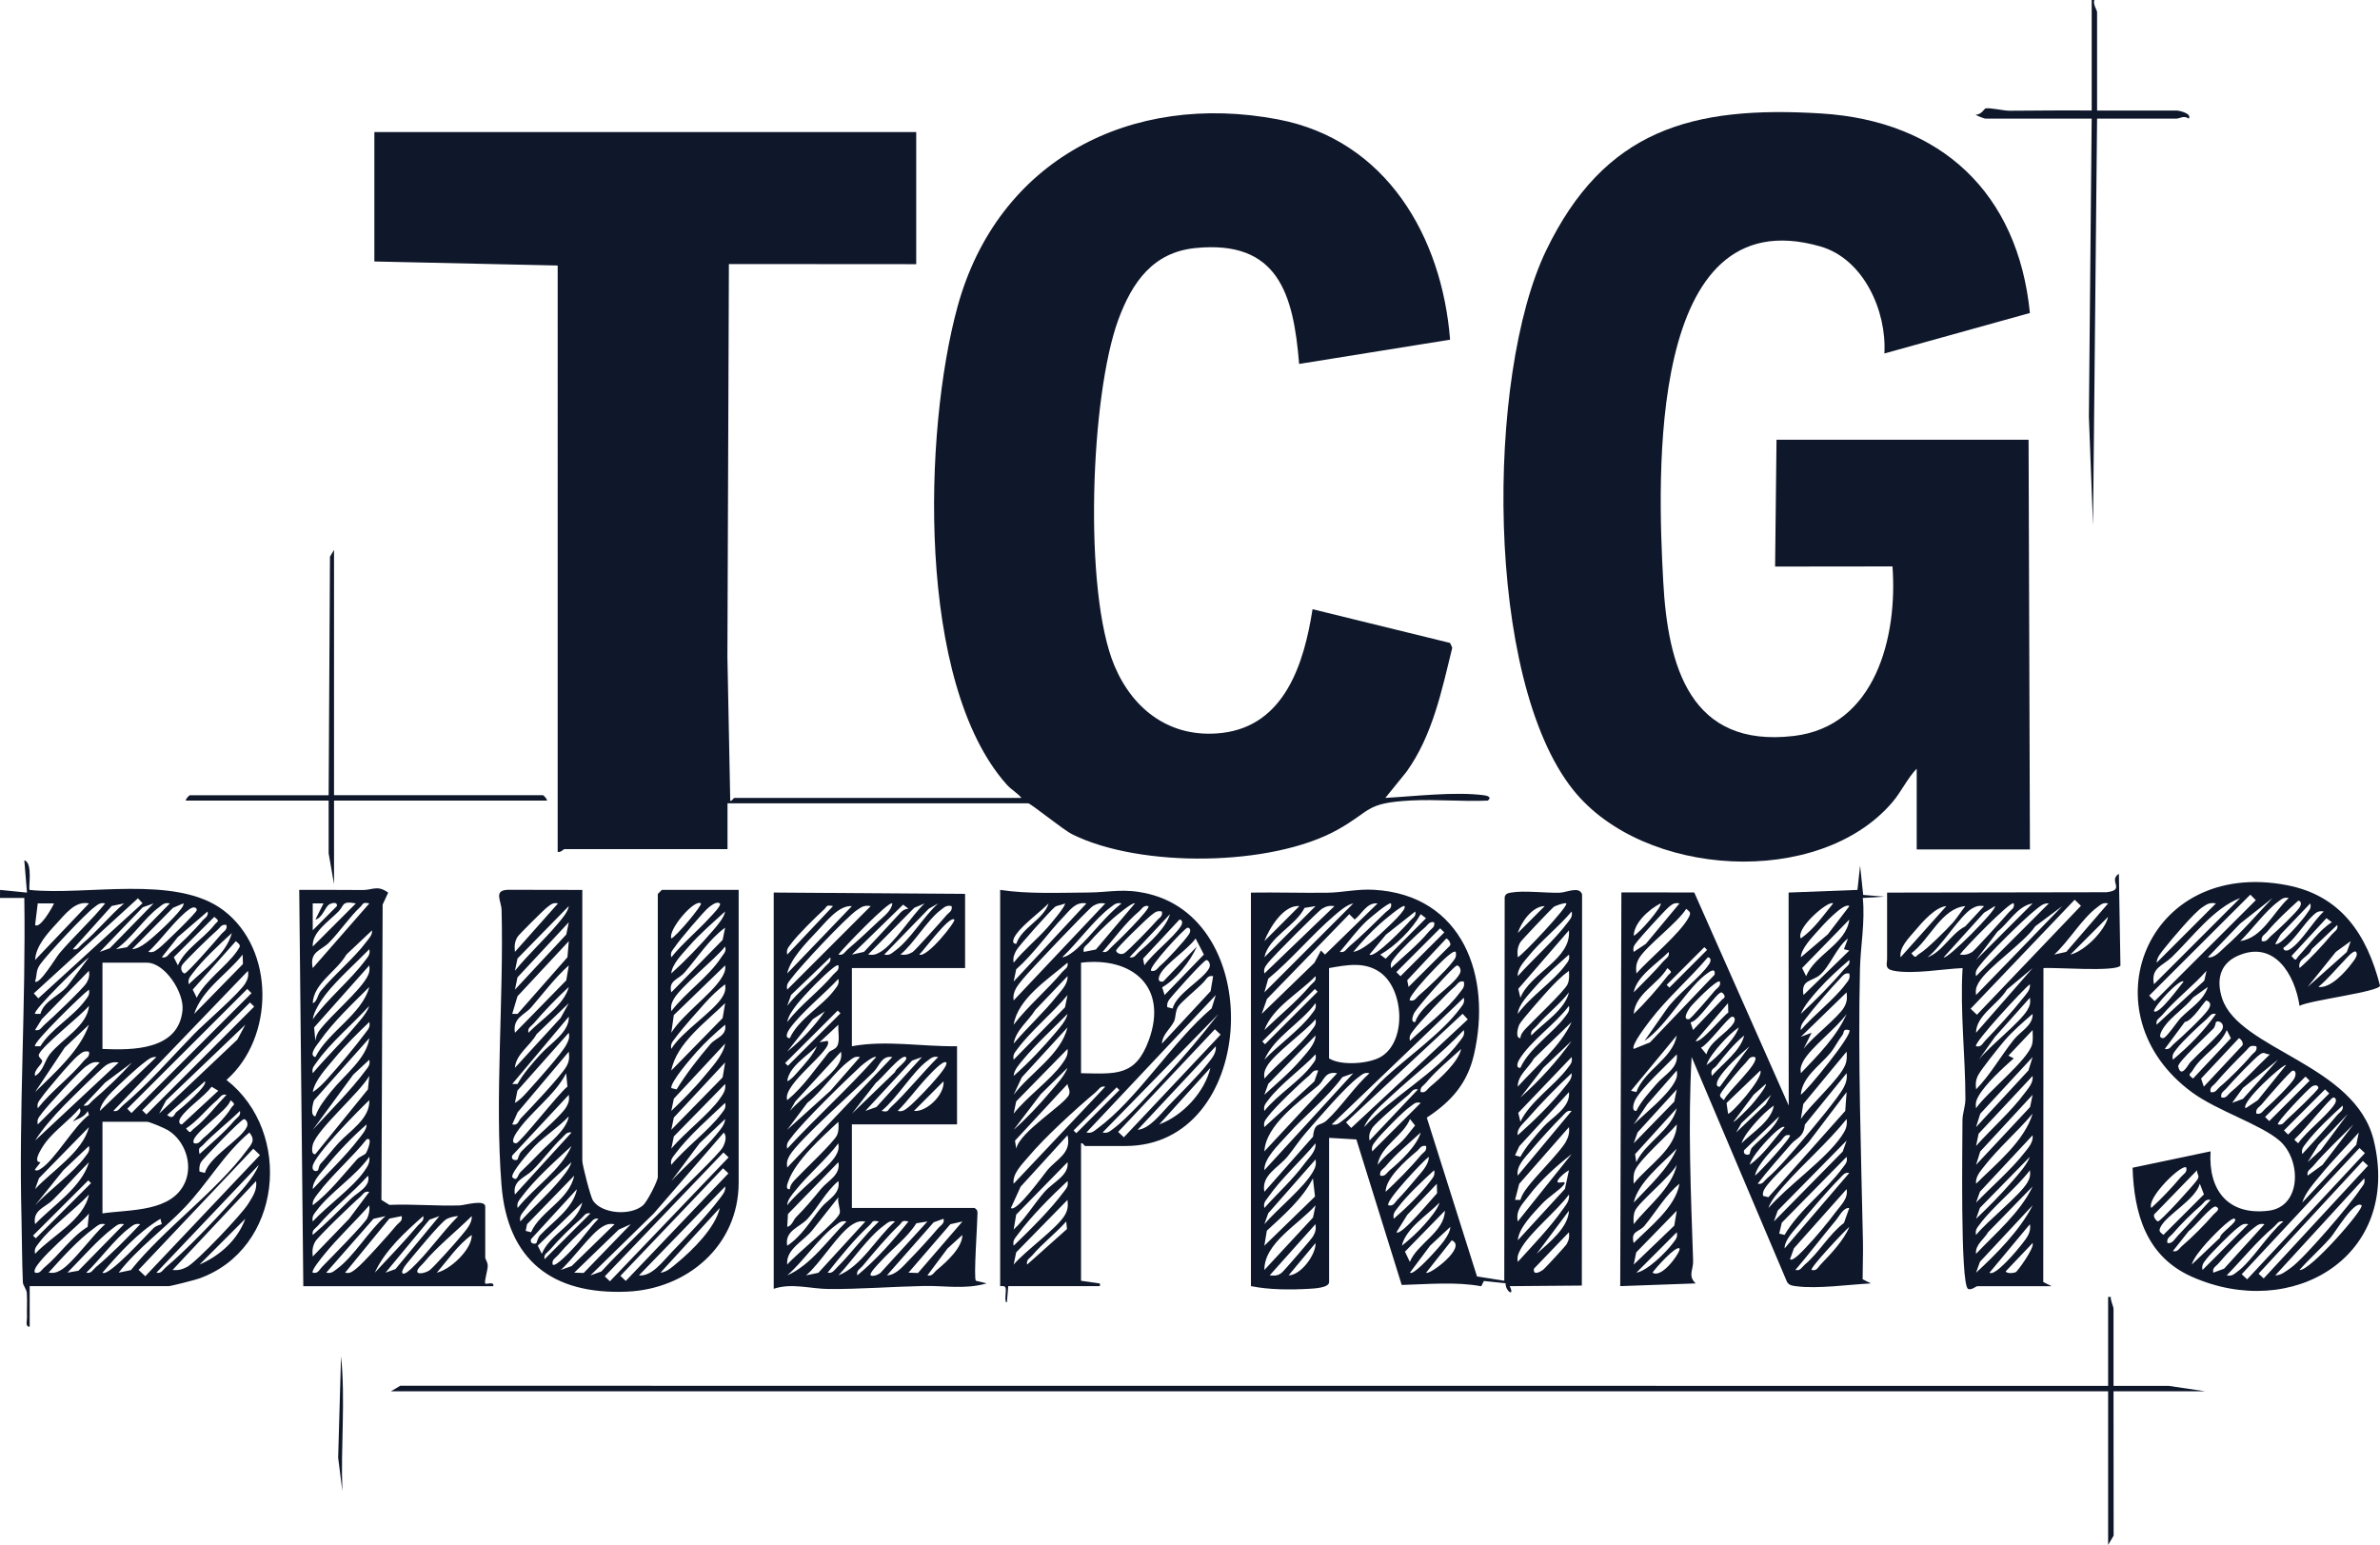
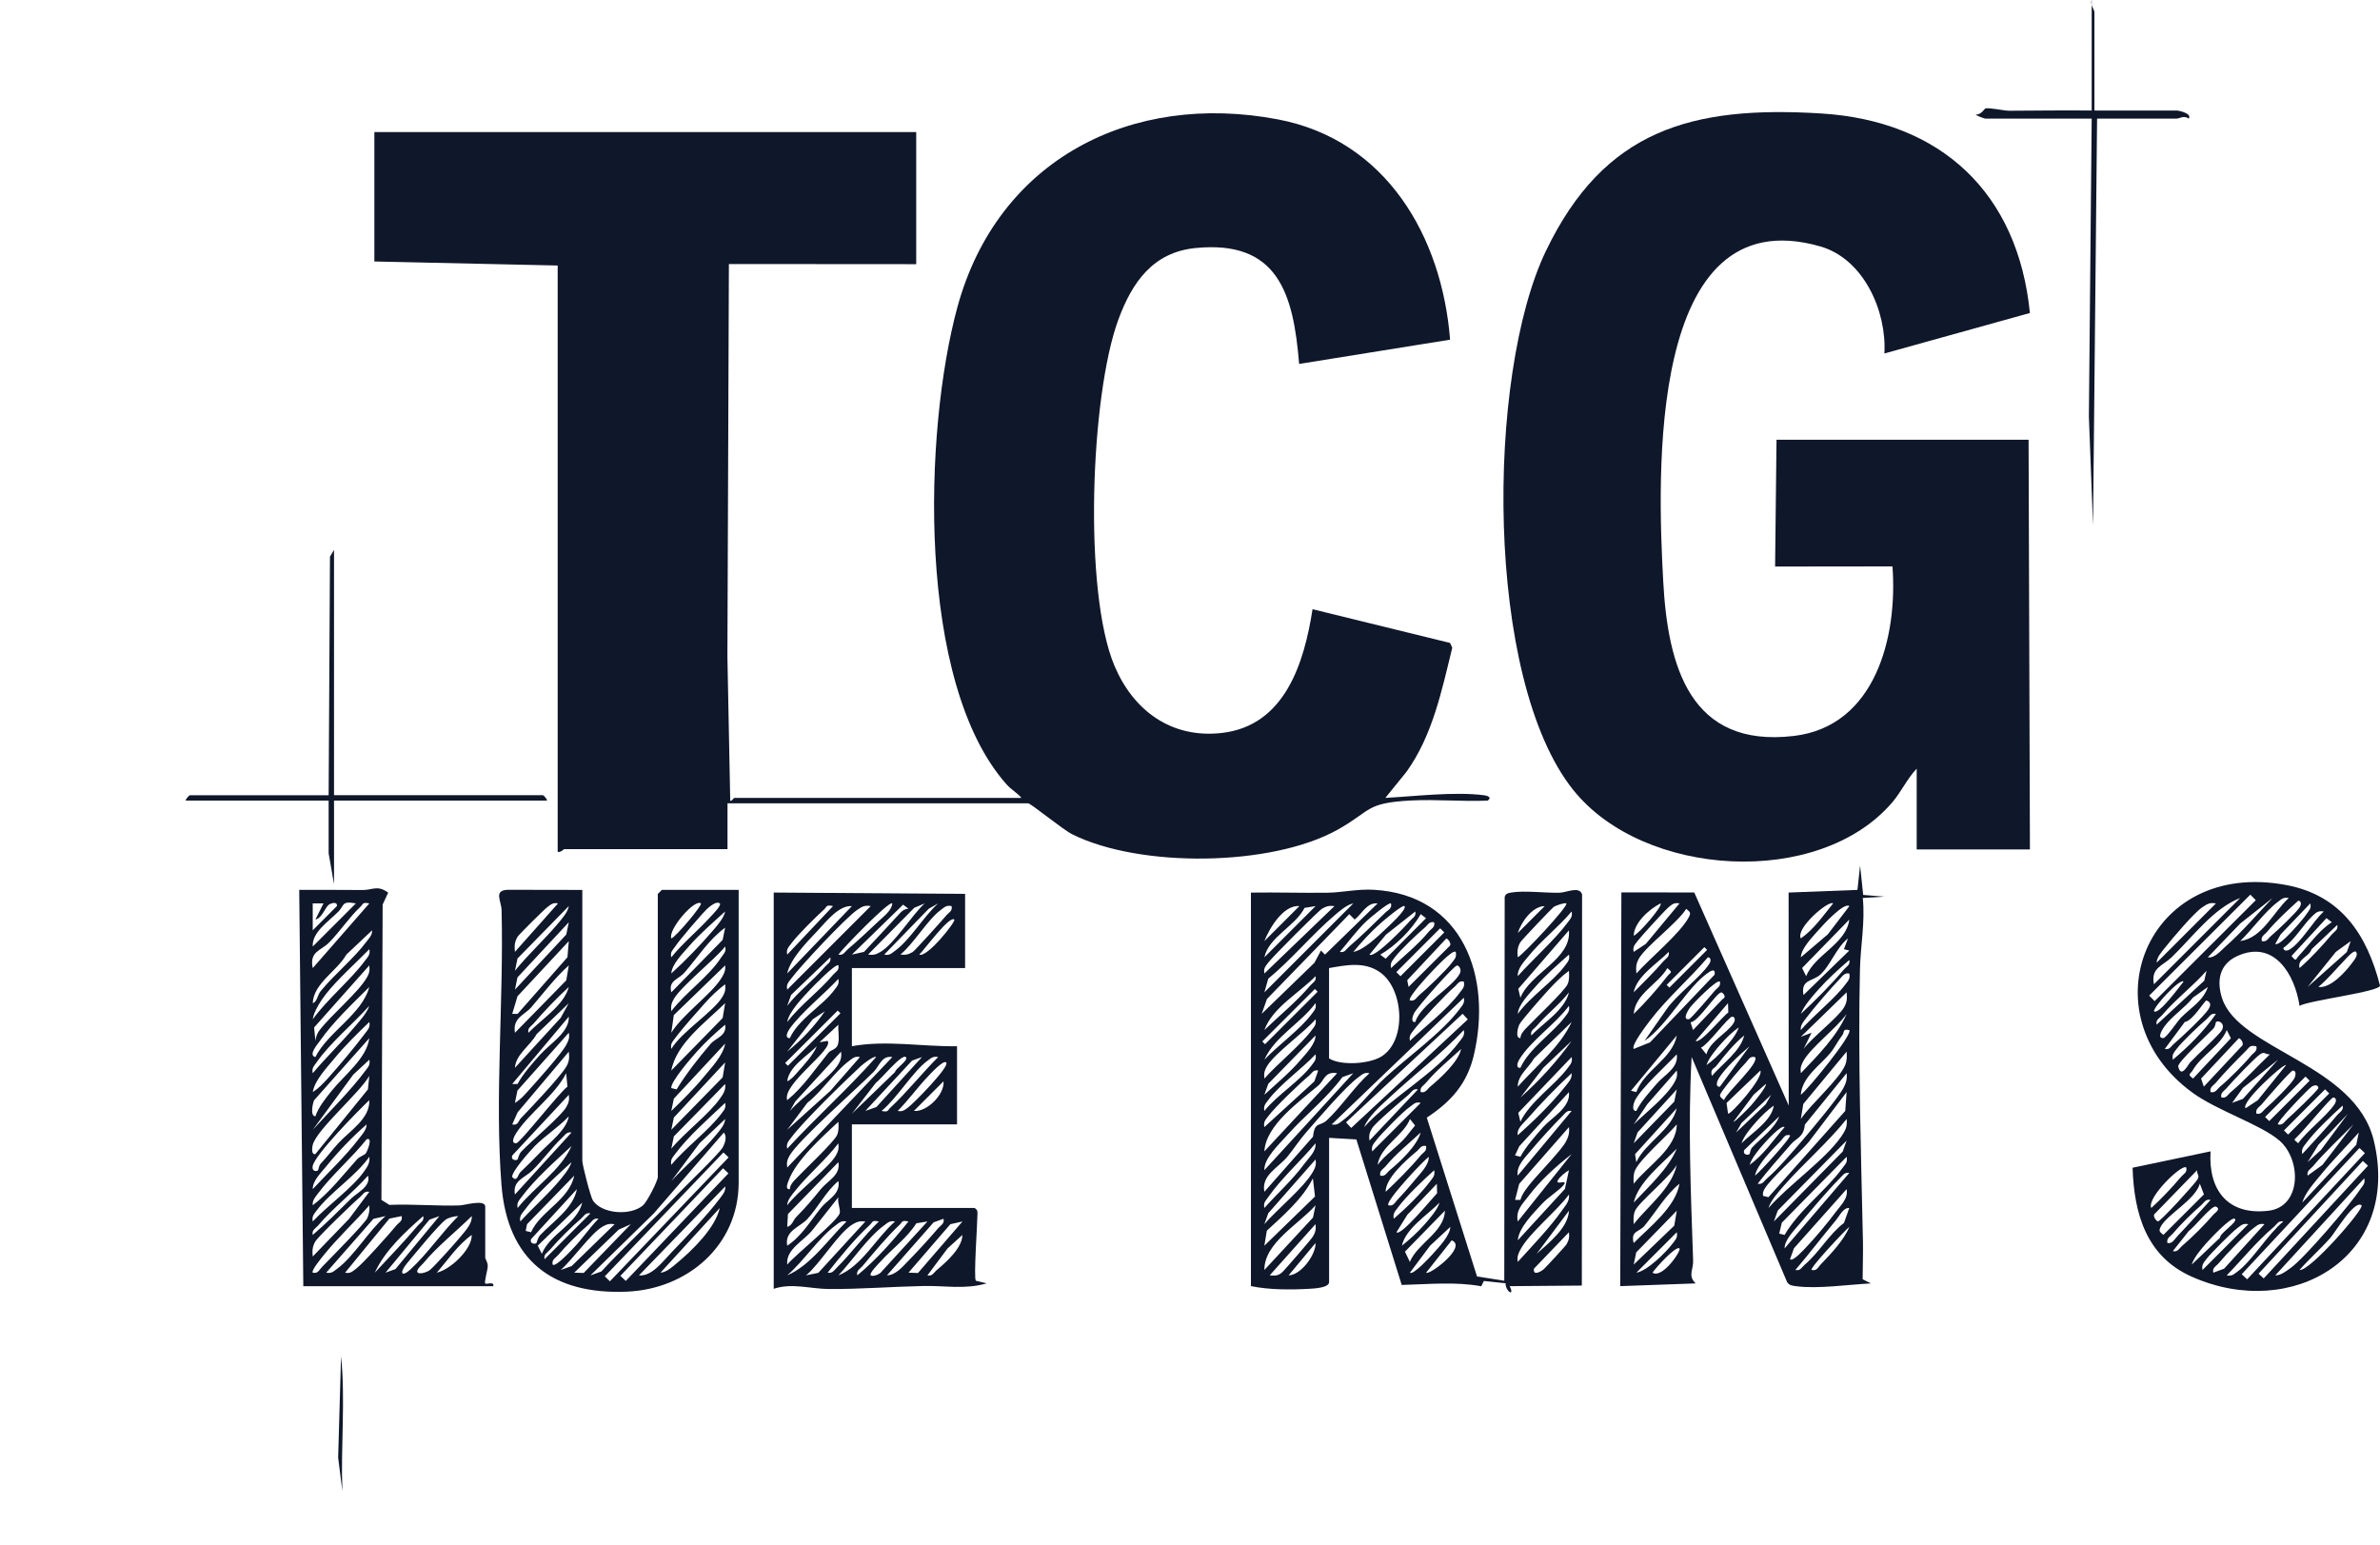
<svg xmlns="http://www.w3.org/2000/svg" id="Layer_2" data-name="Layer 2" viewBox="0 0 882.86 573.13">
  <defs>
    <style>      .cls-1 {        fill: #0f172a;      }    </style>
  </defs>
  <g id="Layer_1-2" data-name="Layer 1">
    <path class="cls-1" d="M378.91,296c-1.55-1.89-3.69-2.95-5.51-4.99-33.52-37.68-30.81-131.23-18.21-177.22,14.95-54.53,64.39-79.88,118.92-69.49,40.01,7.62,60.77,43.34,63.8,81.71l-56,9c-2.1-25.99-7.8-46.08-38.5-42.99-15.74,1.58-23.44,12.71-28.53,26.47-10.4,28.15-13.06,100.99-1.47,128.5,7.02,16.66,21.17,27.07,39.87,24.91,23.38-2.7,30.5-25.97,33.61-45.9l51.02,12.51.81,1.78c-3.91,15.9-7.29,32.54-17,46.05l-7.83,9.66c11.05-.61,25.69-2.38,36.51-1,1.46.19,3.1.76,1.48,2-9.46.42-19.09-.54-28.54-.04-17.02.91-14.46,3.75-27.16,10.84-24.56,13.72-73.22,14.21-98.35,1.74-3.71-1.84-15.45-11.54-16.46-11.54h-111.5v17h-60.5c-.31,0-1.42,1.37-2.5,1V98.5l-68-1.5v-48h201v49l-69.49-.05-.55,145.62,1.05,53.44c.36.49,1.27-1,1.49-1h106.5Z" />
    <path class="cls-1" d="M711.01,285.13c-3.54,3.71-5.69,8.55-9.03,12.47-27.25,31.94-92.32,28.04-118.39-4.55-32.96-41.22-32.3-153.83-10.13-199.96,21.64-45.01,54.17-53.96,102.09-51,44.54,2.75,73.03,29.52,77.44,74.02l-53.98,15.02c.91-15.7-7.67-35.1-23.78-39.72-64.57-18.5-60.31,86.34-58.26,124.26,1.71,31.52,9.95,61.89,48.43,57.35,30.42-3.58,38.56-37.03,36.61-62.9l-43.54.05.53-47.05h93.5l.5,152h-42v-30Z" />
    <path class="cls-1" d="M464.01,331.13c9.5-.15,19.04.18,28.54.04,5.47-.08,10.91-1.43,17.01-1.09,33.14,1.86,43.96,32.25,37.18,61.27-2.51,10.75-8.53,17.36-17.47,23.26l18.63,58.92,10.11,1.6.15-142.37c.34-1.29,1.22-1.43,2.36-1.64,4.67-.86,12.78.2,18.04.05,2.59-.08,7.28-2.54,8.31.61l-.09,145.13-26.77.22c2.02,3.96-1.49,2.21-1.53-1.08l-8.04-.84-.97,1.96c-9.52-1.77-19.74-.74-29.51-.49l-16.82-53.98-10.11-.59v53.5c0,2.21-5.97,2.41-7.43,2.5-6.89.4-14.9.39-21.57-1v-146ZM502,335.14c-2.39.46-5.18,2.91-7.01,4.48-8.37,7.16-15.94,16.37-24.54,23.46l-1.43,5.05,32.99-32.99ZM511.01,335.14c-4-.43-5.78,3.91-8.51,5.98l-1.98-1.99-30.54,31.46-1.96,5.53,19.55-18.94,2.44-4.56,1.5,1.51,19.5-18.99ZM516,335.14c-.66-.68-8.16,5.68-9.01,6.48-3.72,3.5-6.66,7.68-9.99,11.5,1.88.44,2.38-1.04,3.5-1.99,4.13-3.47,9.41-8.72,13.4-12.6,1.06-1.03,2.53-1.45,2.09-3.4ZM581,335.14c-.5-.39-4,.83-4.67,1.32-.72.54-11.94,12.33-12.38,13.11-1.11,1.96-1.14,3.38-.94,5.55,1.86-.81,19.05-19.16,17.99-19.99ZM482,336.14c-5.91-.54-11.15,8.25-12.99,12.99l12.99-12.99ZM488.01,336.14l-4.08.66c-3.53,6.88-13.28,10.78-14.91,18.33l18.99-18.99ZM495.01,336.14c-1.83-.23-2.97.01-4.55.94-1.46.85-18.53,18.02-19.99,20-1,1.36-1.85,2.09-1.44,4.05l25.99-24.99ZM521,336.14c-.67-.69-8.04,5.62-9.01,6.48-3.54,3.14-6.94,6.88-9.99,10.5,3.76-.61,9.08-5.68,12.01-8.48,1.12-1.07,8.08-7.37,6.98-8.51ZM573.01,336.14c-4.58.02-8.75,5.99-9.99,9.99l9.99-9.99ZM525,338.14l-10.89,8.6-6.1,7.39c1.84,1.55,13.44-10.63,15-12.49.94-1.12,2.42-1.62,1.99-3.5ZM563.02,362.13c5.62-6.31,13.62-13.31,18.54-19.95,1-1.36,1.85-2.1,1.44-4.05-4.72,5.66-11.47,10.95-15.96,16.53-1.66,2.07-4.22,4.62-4.02,7.47ZM512,354.15l2,1.51,14.98-15.03-1.96-1.5c-3.14,5.57-9.41,11.84-15.02,15.02ZM532,342.14c-1.88-.43-2.37,1.06-3.5,1.99-2.58,2.14-9.2,8.45-11.05,10.95-1,1.36-1.85,2.09-1.44,4.05,4.62-4.35,9.94-8.61,13.99-13.5.93-1.13,2.42-1.62,1.99-3.5ZM534.23,344.37l-16.25,16.25,1.53,1.53,16.25-16.25-1.53-1.53ZM563.99,370.13c3.76-9.28,18.96-14.25,18-24.99l-18.79,21.7.79,3.28ZM536.51,348.15l-14.5,15.49.5,2.47,15.02-14.97c1.35-.91-.55-3.01-1.02-2.99ZM540,353.14c-1.06-1.16-7.97,6.39-9.02,7.46s-8.94,9.55-7.97,10.53c1.88.43,2.37-1.06,3.5-1.99,2.8-2.32,10.04-9.24,12.04-11.96,1.01-1.37,1.88-2.02,1.45-4.04ZM563.02,376.13c4.55-6.35,13.18-12.03,17.54-17.95,1-1.36,1.85-2.09,1.44-4.05-4.24,3.78-8.77,7.7-12.5,11.99-2.3,2.64-6.31,6.65-6.48,10.01ZM493.01,359.13v33.5c4.34,2.78,14.84,2.1,19.35-.65,9.56-5.83,8.43-25.04-.42-31.28-5.78-4.07-12.42-2.71-18.93-1.57ZM524.99,379.13c1.99-6.47,13.91-12.89,16.53-17.98.8-1.55-.37-3.02-1.02-2.99-1.2.05-15.12,15.78-16.06,17.92-.37.85-1.25,3.32.55,3.05ZM563.99,385.13c.09-1.46,1.03-2.52,1.97-3.54,2.82-3.03,14.39-13.91,15.53-16.47.72-1.63.59-3.27.51-4.98-2.71,1.98-5.23,4.52-7.5,6.99-1.84,1.99-10.28,11.52-10.96,13.03-.44.96-1.59,4.98.47,4.97ZM469.02,382.13c5.58-5.39,11.99-10.56,16.99-16.5.95-1.12,2.42-1.63,1.99-3.5-6.09,6.29-15.95,11.61-18.98,20ZM543,364.14c-1.89-.44-2.37,1.07-3.5,1.99-2.78,2.28-12.92,13.07-15.05,15.95-1,1.36-1.86,2.09-1.44,4.05,5.95-5.65,13.68-11.37,18.54-17.95,1.01-1.37,1.88-2.02,1.45-4.04ZM487.75,366.89l-19.5,19.47,1.02,1.02,19.5-19.47-1.02-1.02ZM568.02,384.13c4.55-4.67,12.53-9.56,13.98-16-3.51,4.56-8.33,8.16-11.99,12.5-.95,1.12-2.42,1.63-1.99,3.5ZM494.01,417.12c1.95.41,2.69-.44,4.05-1.44,5.03-3.7,10.94-11.48,15.94-16.06,8.14-7.47,21.14-16.72,27.56-25.44,1-1.36,1.85-2.09,1.44-4.05l-48.99,46.99ZM469.02,393.13c4.95-5.26,13.42-11.35,17.54-16.95,1-1.36,1.85-2.09,1.44-4.05-5.61,7.59-15.2,12.44-18.98,21ZM563.99,396.13c3.23-7.19,12.17-12.98,16.56-18.94,1-1.36,1.85-2.09,1.44-4.05-4.97,6.77-14.26,13-18.48,20.01-.52.87-1.38,3.17.48,2.98ZM542.55,376.09l-43.25,40.27,1.93,2.08,43.25-40.27-1.93-2.08ZM469.02,400.13c4.83-5.48,13.44-12.38,17.54-17.95,1-1.36,1.85-2.09,1.44-4.05-4.04,4.78-15.25,12.65-18.04,17.45-.92,1.59-1.17,2.72-.94,4.55ZM583,379.14l-13.97,13.52c-1.93,3.44-6.07,6.22-6.02,10.47,6.86-7.69,15.62-14.63,19.99-23.99ZM506.02,418.13c10.26-11.3,26.53-19.71,35.54-31.95,1-1.36,1.85-2.09,1.44-4.05-8.53,9.03-18.48,16.58-27.52,24.97-3.2,2.97-7.91,7.04-9.46,11.03ZM469.02,406.13c4.5-4.16,9.53-8.31,13.5-12.99,2.03-2.39,5.5-5.9,5.48-9.01l-17.54,17.95-1.44,4.05ZM583,386.14l-10.51,9.98-8.48,11.01c6.91-6.08,13.69-13.56,18.99-20.99ZM527.01,405.13c1.88.43,2.37-1.06,3.5-1.99,3.77-3.12,10.57-9.33,11.49-14-4.31,3.99-9.24,7.97-12.99,12.5-.93,1.13-2.42,1.62-1.99,3.5ZM469.02,412.13c4.7-5.89,13.32-11.22,17.54-16.95,1-1.36,1.85-2.09,1.44-4.05-4.94,5.26-13.42,11.35-17.54,16.95-1,1.36-1.85,2.09-1.44,4.05ZM563.99,416.13c3.55-7.46,12.91-13.63,17.56-19.94,1-1.36,1.85-2.09,1.44-4.05l-19.79,20.7.79,3.29ZM489,397.14c-1.88-.43-2.37,1.07-3.5,1.99-3.39,2.79-12.62,11.65-15.05,14.95-1,1.36-1.86,2.09-1.44,4.05l18.54-16.95,1.44-4.05ZM496.01,398.14c-4.6-.83-4.79,2.71-6.94,4.53-7.21,6.1-19.53,14.75-20.05,24.46l26.99-28.99ZM502.01,398.14l-4.05,1.44c-5.92,8.02-13.91,14.16-20.47,21.53-3.12,3.51-8.64,8.56-8.48,13.01l32.99-35.99ZM508.01,398.14c-1.96-.42-2.69.45-4.05,1.44-5.01,3.65-14.95,15.39-19.47,20.53-2.45,2.79-4.59,6.17-6.97,9.03-3.42,4.1-9.72,6.88-8.5,12.98l18.05-20.45c.57-5.7,2.56-3.75,5-5.97,5.18-4.71,10.43-12.67,15.94-17.57ZM563.02,421.13c5.96-5.33,12.59-11.72,17.51-17.98,1.16-1.47,2.7-2.96,2.47-5.02-5.58,5.18-11.52,11.28-16.51,17.02-1.47,1.68-3.94,3.54-3.47,5.98ZM526,404.14c-1.87-.44-2.38,1.04-3.5,1.99-2.56,2.17-12.37,10.45-13.55,12.45-.93,1.59-1.23,2.7-.94,4.55l17.99-18.99ZM563.99,429.13c1.91-3.6,5.61-7.81,8.48-11.04,3.16-3.55,10.22-7.27,9.53-12.95l-18.41,20.07-1.59,3.41,1.99.51ZM527,409.14c-2.08-.56-2.71.64-4.02,1.48-2.2,1.4-10.9,10.27-12.52,12.47-1,1.36-1.85,2.09-1.44,4.05l17.99-17.99ZM583,412.14c-1.78-.38-2.45.91-3.52,1.97-3.26,3.25-8.52,8.99-11.46,12.54-2.24,2.71-5.63,5.87-5.02,9.47l19.99-23.99ZM521.56,421.72c1.15-1.37,2.2-2.83,3.36-4.2l-1.89-2.38c-2.39,6.16-10.99,10.02-12.01,17,2.93-3.91,7.5-6.79,10.54-10.42ZM563.99,445.13c.64-2.33,2.53-4.61,4.05-6.46,2.86-3.48,11.22-12.07,12.84-15.16.95-1.8,1.38-3.32,1.12-5.37l-18.45,21.04-1.54,5.95h1.98ZM512.01,436.13c1.88.43,2.37-1.06,3.5-1.99,3.93-3.26,10.11-9.09,11.49-14-4.31,3.99-9.24,7.97-12.99,12.5-.93,1.13-2.42,1.62-1.99,3.5ZM469.02,448.13c4.93-5.49,10.56-10.57,14.95-16.54,1.64-2.24,4.27-4.45,4.03-7.46-5.3,6.35-12.94,13.27-17.54,19.95-.93,1.36-1.9,2.05-1.44,4.05ZM529,425.14c-1.88-.43-2.37,1.06-3.5,1.99-3.9,3.24-11.58,9.98-11.49,15,4.27-4,9.29-9.03,12.99-13.5.93-1.13,2.43-1.62,1.99-3.5ZM563.02,453.13l19.98-25c-5.74,4.54-11.52,9.66-15.96,15.53-2.3,3.04-4.87,5.27-4.02,9.47ZM515.01,447.13c1.96.45,2.36-1.03,3.4-2.09,1.86-1.9,4.88-5.34,6.57-7.43,1.93-2.39,5.13-5.42,5.02-8.47-1.98,1.42-16.35,16.62-14.98,17.99ZM469.02,454.13c4.74-5.55,14.64-13.49,18.03-19.46.91-1.6,1.27-2.65.95-4.54l-17.54,19.95-1.44,4.05ZM517.02,452.13c4.5-3.91,10.02-9.21,13.54-13.95,1.01-1.36,1.85-2.11,1.44-4.05-4.26,3.88-10.18,9.41-13.54,13.95-1,1.36-1.85,2.1-1.44,4.05ZM563.02,460.13l17.49-19.08,1.49-6.92c-1.27.66-3.27,2.37-3.98,3.51-1.54,2.48,3.92-.49,1.99,1.98-1.41,1.8-5.79,4.56-8.02,6.98-3.25,3.54-8.62,8.84-8.96,13.53ZM487.8,443.89l-.78-6.75c-3.79,7.54-10.93,13.73-17.09,19.41l-.92,5.58,18.78-18.25ZM518.01,457.13c1.67,1.65,13.63-13.05,15.08-14.49l-.1-3.49-10.96,11.52-4.02,6.47ZM563.02,468.13c5.25-5.8,11.97-12.77,16.4-19.09,1.26-1.8,2.91-3.44,2.58-5.91-4.37,6.06-14.82,14.32-18.02,20.47-.83,1.6-1.28,2.64-.96,4.53ZM520.02,462.13c2.96-2.36,6.01-5.14,8.5-7.99,1.83-2.09,4.68-5.36,5.48-8.01-4.55,4.67-12.53,9.56-13.98,16ZM469.02,471.13l18.04-19.45.94-4.55c-6.25,7.08-19.07,13.98-18.98,24ZM522.99,468.13c2.74-6.81,12.81-11.05,13-18.99l-14.82,15.19,1.82,3.8ZM570.02,465.13c4.53-4.03,11.72-9.71,11.98-15.99l-11.98,15.99ZM471.01,473.12c1.84.15,2.95.24,4.48-1.01.86-.7,11.01-12.46,11.57-13.43.93-1.59,1.16-2.73.93-4.56l-16.99,18.99ZM538,455.14l-7.51,6.98-7.48,10.01c1.12,1.08,7.54-5.9,8.51-6.98,2.25-2.5,6.35-6.75,6.48-10.01ZM572.69,470.8c.79-.7,8.06-8.58,8.37-9.12.92-1.59,1.17-2.72.94-4.55l-12.98,13.51c-.44,2.95,2.79.94,3.67.16ZM529.02,472.13c1.12,1.09,15.47-9.62,9.49-12l-9.49,12ZM478.01,473.12c4.6-.06,10.18-7.77,9.99-11.99l-9.99,11.99Z" />
    <path class="cls-1" d="M691.15,331.99l7.87.64-8.02.49c.91,8.88-.85,17.79-1.05,26.48-.76,33.29.41,67.84,1.11,100.98.1,4.65-.12,9.34-.12,13.99l3.06,1.54c-7.93.4-19.81,2.1-27.54,1.06-1.39-.19-2.6-.21-3.51-1.49l-35.44-83.57c-1.4,25.17-.29,50.43.55,75.56.12,3.46-2.05,5.59.95,8.44l-27.99,1.01.43-146.06,27.03.02,35.04,79.05-.04-79.02,25.54-.98.98-9,1.15,10.86ZM606.02,347.13c1.9-.63,10.87-11.08,9.98-12-4.19,2.13-9.83,7.1-9.98,12ZM623,335.14c-1.93-.36-2.71.3-4.06,1.43s-10.35,10.99-11.48,12.52c-1.01,1.37-1.88,2.02-1.45,4.04l4.51-2.98,12.48-15.01ZM680,335.14c-1.62-1.33-13.97,9.18-11.99,12.99,4.89-3.43,8.28-8.43,11.99-12.99ZM686.01,336.14c-1.98-1.57-10,7.24-11.51,8.98-2.29,2.62-6.33,6.67-6.48,10.01l9.99-8.5,8.01-10.48ZM607.02,361.13c4.83-5.47,16.45-15,19.5-20.99.89-1.76.2-1.88-1.01-2.99-3.37,5.37-14.98,13.88-17.55,18.43-1.11,1.96-1.14,3.38-.94,5.55ZM669.99,362.13c3.21-7.99,14.92-12.02,16-20.99l-17.5,17.97,1.49,3.02ZM684.01,352.13l1.5-3.99c-4.24,3.21-6.67,10.36-10.44,13.56-2.82,2.4-7.13,1.69-6.06,7.43l16.99-16.5-1.99-.5ZM632.23,351.37l-13.99,13.99,1.02,1.02,13.99-13.99-1.02-1.02ZM606.02,368.13c3.51-3.6,7.8-7.7,10.99-11.5.95-1.12,2.42-1.63,1.99-3.5-4.24,4.32-11.83,8.92-12.98,15ZM610.02,386.13l8.02-11.47c3.72-5.55,12.67-11.99,15.97-17.03,1-1.53.35-2.54-.5-2.48-6.71,7.92-15.26,15.29-21.48,23.5-1.18,1.56-7.05,9.17-6.01,10.48l6.05-2.44,23.93-25.08c.37-1.91-.58-1.92-2.01-1-7.85,5.05-15.57,19.96-23.97,25.52ZM668.02,376.13c5.33-4.96,11.33-10.96,15.99-16.5.95-1.12,2.42-1.63,1.99-3.5-3.97,3.41-8.02,7.08-11.5,10.99-2.13,2.39-5.35,6.05-6.48,9.01ZM606.02,376.13c4.35-4.16,8.78-9.27,12.49-14,1.25-1.59,2.25-1.15,0-2.99-3.49,5.99-11.9,9.46-12.49,17ZM686,361.14c-1.75-.35-2.47.9-3.51,1.98-3.17,3.28-9.79,10.93-12.47,14.53-.99,1.33-2.25,2.64-2.01,4.48,4.56-5.33,12.6-11.6,16.54-16.95,1.01-1.37,1.88-2.02,1.45-4.04ZM638,364.14c-1.06-1.06-10.08,8.27-10.99,9.5-.39.53-3.31,4.72-.51,4.47.7-.06,8.33-9.06,9.5-10.48.93-1.13,2.43-1.62,1.99-3.5ZM628.02,382.13l10.99-11.51c1.74-.77-.05-2.5-.5-2.47-1.85.12-8.41,10.81-11.4,11.11l.92,2.87ZM669.02,389.13c3.08-4.18,12.93-11.75,15.04-15.45,1.11-1.95,1.18-3.38.94-5.55l-16.98,16.5,3.99-1.5-2.98,6ZM629.01,386.12c1.55,1.36,10.26-9.4,12.1-10.48l-.11-3.5-11.99,13.98ZM668.02,398.13c6.15-6.43,13.44-13.74,16.98-22-3.71,5.31-13.14,12.29-16.03,17.46-.9,1.61-1.22,2.67-.95,4.54ZM632.99,391.13c1.24-4.78,7.53-7.68,10.02-11.49,1-1.53.34-2.54-.5-2.48-1.38.09-9.01,10.5-11.53,11.49l2.01,2.48ZM633.02,395.13c2.35-1.65,4.59-3.85,6.5-5.99s4.69-5.4,5.48-8.01c-2.35,1.65-4.59,3.85-6.5,5.99-1.82,2.03-4.69,5.4-5.48,8.01ZM686,382.14c-2.61-.64-1.75.84-2.58,1.88-1.63,2.06-2.77,4.55-4.44,6.59-3.81,4.62-10.51,8.96-10.97,15.52,2.76-2.04,19.4-22.48,17.99-23.99ZM606.99,405.13c3.05-8.21,13.42-12.32,15.01-20.99l-16.98,20.5,1.97.48ZM635.02,399.13c3.85-4.42,10.75-9.35,11.98-15-3.89,3.18-7.25,7.38-10.33,11.28-.86,1.1-2.37,1.06-1.65,3.72ZM637.99,403.13l11-14.99c-3.57,3.06-9.12,8.09-11.48,12.01-.52.87-1.38,3.17.48,2.98ZM668.02,415.13c3.58-5.41,14.26-14.66,16.45-20.04.68-1.66.66-3.22.53-4.96l-16.07,19.42-.91,5.58ZM606.99,412.13c1.82-3.7,4.87-6.9,7.5-10.01,2.9-3.43,8.25-5.92,7.5-10.99-4.03,4.32-12.83,12.12-15.47,17.02-.46.86-1.5,4.12.47,3.97ZM651,392.14c-1.97-.45-2.36,1.04-3.4,2.09-1.96,1.98-7.07,8.1-8.64,10.37-1.35,1.95-1.26,2.01.55,3.53.95-2.88,13.42-13.87,11.49-15.99ZM606.02,417.13c4.35-4.23,12.11-10.33,15.03-15.46.91-1.6,1.27-2.65.95-4.54l-10.96,12.52-5.01,7.47ZM653,397.14l-12.54,12.04.56,3.95c.77.67,13.28-13.26,11.98-15.99ZM652.01,439.12c1.88.44,2.38-1.05,3.5-1.99,3.79-3.17,10.06-10.52,13.47-14.53s12.91-15.31,14.9-19.1c.95-1.8,1.37-3.32,1.12-5.37l-15.49,19.08c-.47,4.78-3.08,4.88-5.15,7.27-4.16,4.82-8.46,9.59-12.35,14.64ZM643.02,416.13c.34.37,5.82-5.22,6.5-5.99.87-.97,6.15-7.28,5.48-8.01l-4.5,3.99-7.48,10.01ZM606.02,424.13l15.04-15.44.94-4.55-14.54,15.95-1.44,4.05ZM655.99,444.13l28.5-32.01.51-6.98-14.02,18.47c-3.68,4.36-14.26,13.62-16.47,17.53-.46.8-.67,1.57-.51,2.49l1.99.5ZM657,406.14l-11,10.49-1.99,3.5,11-10.49,1.99-3.5ZM646.02,424.13c3.95-3.98,11.11-8.27,11.98-14-2.35,1.65-4.59,3.85-6.5,5.99s-4.69,5.41-5.48,8.01ZM606.99,431.13c3.34-7.24,13.12-11.95,15-19.99l-15.46,17.03.46,2.96ZM648.99,428.13c.14-.12.25-1.69.99-2.47,3.34-3.52,8.34-7.03,10.02-11.52l-12.98,12.51c-.7,1.68,1.36,2.02,1.97,1.48ZM656.02,448.13c7.17-8.27,21.06-17.91,26.99-26.5,1.46-2.12,2.37-3.71,1.99-6.5-7.11,8.88-16.06,16.49-23.5,24.99-1.83,2.09-4.68,5.36-5.48,8.01ZM606.02,439.13c5.31-6.7,15.9-13.08,15.98-22-3.42,4.08-13.58,12.81-15.47,17.02-.73,1.63-.58,3.27-.51,4.98ZM662,418.14c-1.12-1.08-6.61,4.97-7.51,5.98-1.81,2.01-4.69,5.42-5.48,8.01,5.26-3.73,8.79-9.23,12.99-13.99ZM664,421.14c-1.97-.46-2.37,1.01-3.41,2.08-3.2,3.31-8.74,8.69-9.58,12.91,1.6-1.09,13.71-14.31,12.99-14.99ZM658.02,453.13l25.54-25.95,1.44-4.05-25.54,25.95-1.44,4.05ZM606.02,446.13c5.56-5.96,12.85-12.52,15.98-20-5.43,5.6-14.27,12.41-15.98,20ZM661.99,458.13c5.28-9.12,15.4-16.47,21.57-24.94.99-1.36,1.88-2.08,1.44-4.05l-24.04,24.45-.96,4.04,1.99.5ZM606.02,454.13c5.49-6.97,13.95-13.1,15.98-22-2.35,4.38-14.03,13.77-15.47,17.02-.72,1.63-.59,3.27-.51,4.98ZM686,435.14c-1.78-.38-2.45.91-3.52,1.97-4.46,4.46-10.79,12-15,17-2.03,2.42-5.5,5.87-5.48,9.01l23.99-27.99ZM606.02,461.13c6.09-6.14,15.52-13.33,16.98-22-5.22,4.24-8.68,10.38-12.94,15.56-2.05,2.49-5.24,1.8-4.04,6.44ZM664.01,467.13c.98,1.11,5.21-3.62,6.02-4.47,3.19-3.32,8.22-9.33,10.95-13.05,1.87-2.55,4.69-4.94,4.02-8.47l-19.54,21.95-1.45,4.04ZM686,448.14c-2.17-.27-3.63,2.94-4.96,4.53-5.08,6.07-9.9,12.43-15.04,18.45,1.88.44,2.38-1.05,3.5-1.99,5.21-4.36,8.94-11.21,14.53-15.47l1.96-5.53ZM606.02,469.13l15.04-14.44.94-5.55-15.04,15.45-.94,4.55ZM672.01,471.12c1.96.46,2.37-1.01,3.41-2.08,3.68-3.82,8.66-9.05,10.58-13.91-1.53,1.23-14.77,15.27-13.99,15.99ZM607.01,472.12c4-.58,11.16-7.7,13.55-10.94,1-1.36,1.85-2.09,1.44-4.05l-14.99,14.99ZM623,463.14c-1.25-1.22-9.13,7.54-9.99,8.98,3.59,2.4,10.79-8.21,9.99-8.98Z" />
-     <path class="cls-1" d="M11.01,492.13c-1.76.23-.96-2.26-1-3.49-.11-2.99.14-5.97-.06-8.96-.1-1.46-1.42-2.76-1.47-4.01-.34-7.78-.31-16.19-.51-24-1.02-39.58,1.65-79.04,1.05-118.55H0s.02-2.99.02-2.99l9.99,1-.99-11.99c3.34.98,1.39,10.4,1.98,11,21.03,2.2,54.31-5.78,71.92,7.58,19.24,14.6,18.86,47.24,1.1,62.91,24.92,19.47,20.61,62.88-10.31,73.71-1.48.52-10.29,2.79-11.21,2.79H11.01v15ZM51.18,333.24l-38.64,35.28,1.68,1.84,38.64-35.28-1.68-1.84ZM20.01,335.14l-6-.02-.99,8c1.71,1.69,6.52-6.63,7-7.98ZM33.01,335.14c-5.11-1.07-8.79,3.98-12.03,7.46-3.45,3.72-7.68,8.36-7.96,13.53l19.99-20.99ZM39.01,335.14c-1.95-.41-2.69.44-4.05,1.44-3.52,2.59-17.33,17.35-19.98,21.06-1.83,2.56-1.11,3.83-1.97,6.48,1.61,1.36,7.79-9,9.03-10.46,5.25-6.23,11.83-12.12,16.97-18.52ZM46.01,335.14l-4.55.94-14.44,16.05c1.87.43,2.37-1.05,3.5-1.99,5.41-4.54,10.11-10.37,15.5-14.99ZM57.01,335.14l-4.05,1.44-15.95,16.54,3.68-1.32,16.31-16.67ZM63,335.14c-1.97-.44-2.69.45-4.04,1.44-5.28,3.83-10.19,11.63-15.95,15.54l4.08-.72,15.92-16.26ZM68,335.14l-3.84,1.65-15.15,15.33c3.34-.15,7.39-4.19,10.01-6.48,1.14-1,10.13-9.45,8.98-10.51ZM55.01,353.12c1.95.41,2.69-.44,4.05-1.44,1.45-1.06,13.86-13.06,13.93-14.05.06-.85-.95-1.5-2.48-.5-4.86,3.18-10.95,11.81-15.5,15.99ZM77,338.14l-11.02,9.47-5.97,7.52c1.88.43,2.37-1.05,3.5-1.99,3.29-2.75,8.77-8.21,11.5-11.5.93-1.13,2.42-1.62,1.99-3.5ZM65.99,358.13c2.55-6,9.54-9.92,13.52-15,1.24-1.59,2.25-1.18-.02-2.99l-15.02,14.97,1.52,3.02ZM84,343.14c-1.88-.43-2.37,1.06-3.5,1.99-1.83,1.52-12.37,11.74-13.02,12.99-.8,1.55.37,3.02,1.02,2.99.99-.04,11.98-12.64,13.5-14.48.93-1.13,2.43-1.62,1.99-3.5ZM70.02,365.13c5.6-5.45,13.88-11.08,15.98-19-4.61,4.22-10.89,10.01-14.54,14.95-1,1.36-1.85,2.1-1.44,4.05ZM72.99,370.13c3.11-6.42,11.04-11.59,15.05-17.45,1.34-1.96,1.27-2-.55-3.53l-16,17.97,1.49,3.02ZM72.02,376.13l18.09-18.5-.11-3.5c-5.81,7.39-14.9,12.72-17.98,22ZM14.99,376.13c1.38-5.13,7.53-6.78,10.53-10.98l7.48-10.01c-2.1,1.41-21.21,19.95-19.99,20.99h1.98ZM38.01,389.13c11.4.52,28.22.41,29.69-14.34.66-6.62-6.54-17.66-13.19-17.66h-16.5v32ZM13.01,382.12c1.88.44,2.38-1.05,3.5-1.99,2.47-2.07,14.39-13.48,15.55-15.45.93-1.59,1.23-2.69.94-4.55l-17.51,17.97-2.48,4.01ZM42.01,412.13c1.87.43,2.37-1.05,3.5-1.99,9.51-8,17.88-17.7,26.47-26.53,4.08-4.19,16.88-15.15,19.08-18.92.92-1.59,1.17-2.72.94-4.55l-49.98,51.99ZM14.98,388.12c3.93-6.42,12.02-10.76,16.57-16.94,1-1.36,1.85-2.09,1.44-4.05-2.1,1.41-21.2,19.95-19.99,20.99h1.98ZM91.73,366.87l-44.52,44.46,1.56,1.57,44.52-44.46-1.56-1.57ZM92.75,371.89l-39.99,39.99,1.54,1.54,39.99-39.99-1.54-1.54ZM13.02,399.13c3.02-1.66,3.47-5.55,5.45-8.04,4.52-5.67,14.03-10.58,14.53-17.96-3.14,3.82-17.13,14.62-18.56,18-.44,1.05,1.19,1.78,1.21,2.48.03,1.29-3.31,3.37-2.63,5.52ZM13.02,405.13c7.22-7.08,16.7-15.42,19.98-25l-8.99,8.5-10.99,16.5ZM59.02,413.13l29.02-27.47,2.96-5.53-29.38,28.11-2.6,4.89ZM33,390.14c-2.02-.44-2.67.45-4.04,1.45-2.04,1.5-11.78,12.98-13.5,15.5-.93,1.36-1.9,2.05-1.44,4.05,5-6.34,11.9-11.32,16.99-17.5.93-1.13,2.43-1.61,1.99-3.5ZM58,392.14c-1.84-.25-3.15,1.02-4.48,2.01-2.73,2.03-9.53,8.36-12.06,10.94-1.73,1.76-4.13,4.5-4.44,7.05l20.99-19.99ZM37.01,394.14c-2.36-.41-3.26.22-5.06,1.43-2.45,1.65-14.47,14.73-16.49,17.51-.99,1.36-1.87,2.08-1.44,4.05l22.99-22.99ZM44.01,394.14c-1.83-.23-2.97.01-4.55.94s-13.52,12.78-15.84,15.16c-3.62,3.71-7.91,8.58-10.6,12.89l31-28.98ZM49,394.14l-10.01,7.48-7.99,8.5c1.88.44,2.38-1.04,3.5-1.99,4.86-4.09,10.22-9.27,14.5-13.99ZM65.41,412.58c1.55-1.14,11.93-9.97,10.59-11.45l-13.99,12.5c2.35,2.02,2.78-.61,3.39-1.06ZM78.52,403.14c-2.88,3.79-9.08,7.77-11.52,11.5-1,1.53-.35,2.54.5,2.48l13.48-12.48-2.47-1.5ZM84,406.14c-1.87-.44-2.38,1.04-3.5,1.99-3.93,3.31-7.1,7.62-11.48,10.5,1.8,2.25,1.4,1.24,2.98,0,4.4-3.45,8.15-8.44,12-12.49ZM72.01,424.13c1.88.43,2.37-1.07,3.5-1.99,2.86-2.36,8.3-7.82,10.1-10.9.94-1.61,2.21-1.3-.11-3.08-.65,3.8-15.91,13.34-13.49,15.98ZM15.01,431.13c-.34.8-2.35,2.7-2,2.99.99.22,1.29-.04,2.01-.47,5.14-3.04,12.46-16,17.98-20.03l-.49-1.48c-1.17,2.45-4.21,3.03-5.5,4,.91-1.42,3.8-3.4,2.5-5-3.63,4.3-9.12,8.15-12.48,12.52-.51.66-5.51,7.63-2.03,7.47ZM74.02,428.13c4.34-3.98,9.19-7.99,12.99-12.5.95-1.12,2.42-1.63,1.99-3.5-4.21,4.14-9.81,8.46-13.75,12.69-1.04,1.12-1.8.65-1.23,3.31ZM75.99,435.13c1.77-6.15,13.04-12.14,15.54-16.98.8-1.55-.37-3.02-1.02-2.99-1.13.05-15.46,14.99-15.98,16-.57,1.12-.67,2.24-.53,3.47l1.99.5ZM38.01,450.13c10.23-1.51,25.96-.37,30.73-11.76,2.8-6.7-.19-15.24-6.39-19.07-1.26-.78-6.83-3.16-7.84-3.16h-16.5v34ZM13.02,441.13c6.45-6.97,17.57-13.67,19.98-23l-18.54,18.95-1.44,4.05ZM91.58,426.71c1.76-2.37,3.28-3.68.93-6.58-9.57,8.06-15.32,18.66-23.85,27.65-7.87,8.29-17.57,15.2-24.65,24.34l4.55-.94c12.15-15.2,31.7-29.19,43.02-44.47ZM13.02,447.13c5.21-5.6,14.17-12.02,18.54-17.95,1-1.36,1.86-2.09,1.44-4.05l-9.5,8.99-10.48,13.01ZM93.96,426.15l-42.55,44.94,2.48,2.35,42.55-44.94-2.48-2.35ZM13.02,454.13c6.63-6.96,17.25-13.64,19.98-23-4.58,4.53-8.84,9.54-13.43,14.05-2.87,2.82-7.53,3.67-6.55,8.95ZM96,432.14l-37.99,39.99c1.87.43,2.37-1.05,3.5-1.99,7.37-6.2,17.43-16.72,24.01-23.99,3.76-4.15,8.48-9,10.49-14ZM32.75,437.89l-20.5,20.47,1.02,1.02,20.5-20.47-1.02-1.02ZM64.01,471.12c2.02.23,3.59-.18,5.37-1.12,3.56-1.86,20.23-19.44,22.65-23.35,1.65-2.68,3.44-5.13,2.97-8.52l-30.99,32.99ZM13.02,465.13c6.4-6.85,17.94-12.37,19.98-22-5.21,5.6-14.18,12.02-18.54,17.95-1,1.36-1.86,2.09-1.44,4.05ZM13.01,472.13c1.88.43,2.37-1.06,3.5-1.99,5.5-4.55,9.76-11.15,15.99-15.01l.5-4.99c-1.69,2.74-22.47,19.46-19.98,21.99ZM60,454.11l-.48-1.97c-8.36,5.06-15.19,12.63-21.51,19.98,2.18,1.81,16.67-14.37,18.98-16.55,1.06-1,2.9-1.33,3.01-1.46ZM74.01,469.12c7.57-3.3,14.1-9.1,16.99-16.99l-16.99,16.99ZM39.01,454.14c-1.97-.42-2.69.45-4.05,1.44-6.06,4.4-11.92,10.97-16.95,16.54,1.83.23,2.97-.01,4.55-.94,4.51-2.63,11.96-13.21,16.45-17.04ZM46.01,454.14c-1.95-.41-2.69.44-4.05,1.44-5.4,3.97-12.08,11.64-16.95,16.54l4.07-.71,16.93-17.27ZM52.01,454.14c-1.95-.41-2.69.44-4.05,1.44-5.26,3.88-11.03,11.86-15.95,16.54,1.87.44,2.38-1.04,3.5-1.99,5.54-4.66,11.54-10.67,16.5-15.99Z" />
    <path class="cls-1" d="M216.01,330.13v100.5c0,1.53,3.07,13.47,3.96,14.78,3.29,4.87,13.86,5.75,18.56,1.74,1.47-1.25,5.48-9.03,5.48-10.52v-105l1.5-1.5h28.5v108.5c0,23.51-19.14,39.6-41.45,40.54-27.72,1.16-44.33-11.71-46.53-39.55-2.56-32.37.88-68.99.03-102.02-.09-3.44-3.12-7.36,2.4-7.51l27.55.05ZM207.01,335.14c-1.95-.41-2.69.44-4.05,1.44-1.15.84-10.56,10.2-11.01,10.99-1.11,1.96-1.14,3.38-.94,5.55l15.99-17.99ZM260.01,335.14c-2.31-1.83-12.28,9.75-10.99,12.99,1.67-.48,11.66-12.46,10.99-12.99ZM267,335.14c-1.1-.89-3.08.7-4.05,1.44-1.79,1.37-11.06,12.32-12.47,14.52-.86,1.33-1.98,1.98-1.46,4.03,4.38-5.42,9.88-9.86,14.52-15.01.5-.55,4.28-4.32,3.47-4.98ZM191.02,360.13c4.93-6.1,10.94-11.54,15.96-17.53,1.41-1.68,3.7-4.29,4.02-6.47l-19.04,19.45-.94,4.55ZM249.02,361.13c5.26-4.78,10.89-10.6,15.5-15.99,1.57-1.83,4.02-4.63,4.48-7.01-4.55,4.13-9.46,8.34-13.5,12.99-2.3,2.64-6.31,6.65-6.48,10.01ZM191.02,367.13l19.04-20.45.94-4.55-19.04,20.45-.94,4.55ZM249.02,368.13l19.04-19.45.94-4.55c-6.06,4.42-10.11,10.93-14.96,16.52-2.51,2.89-6.15,3-5.02,7.48ZM191.99,376.13l18.5-21.01.51-5.98-19.04,20.45-1.95,6.54h1.98ZM249.02,375.13c5.26-6.95,13.89-12.76,18.52-19.97.85-1.33,1.98-1.98,1.46-4.03-4.07,5.06-16.25,14.65-19.04,19.45-.92,1.59-1.17,2.72-.94,4.55ZM191.02,383.13l19.04-19.45.94-5.55c-5.18,4.63-9.42,10.32-13.94,15.56-2.44,2.83-6.99,3.88-6.04,9.44ZM249.02,383.13c4.2-6.81,14.53-13.99,18.44-20.05,1-1.55,1.81-3.01,1.54-4.95l-19.05,18.45-.93,6.55ZM249.02,389.13c3.8-6.39,15.8-13.87,19.04-19.45.92-1.59,1.17-2.72.94-4.55-2.67,2-5.29,4.5-7.5,6.99-3.13,3.51-8.39,9.38-11.03,12.97-1,1.36-1.85,2.1-1.44,4.05ZM196.02,383.13c4.86-5.02,13.22-10.2,14.98-17-4.32,4.01-9.21,9.01-12.99,13.5-.95,1.12-2.42,1.63-1.99,3.5ZM211,372.14l-11.97,11.52c-2.25,4.19-7.7,7.45-8.02,12.47l16.96-18.52,3.02-5.47ZM249.02,397.13l19.04-19.45.94-5.55c-7.13,7.04-18.09,14.88-19.98,25ZM191.99,402.13c1.88-3.61,5.62-7.81,8.51-11.01,3.72-4.13,10.76-8.23,10.5-13.98l-20.99,24.99h1.98ZM250.99,404.13c3.45-5.65,8.21-11.77,12.62-16.89,1.92-2.23,6.11-2.96,5.38-7.1-3.64,3.04-7.34,6.46-10.5,9.99-2.12,2.36-9.71,11.11-9.49,13.51l1.99.5ZM191.02,409.13c1.67-.89,3.23-2.58,4.5-3.99,3.05-3.36,12.86-14.29,14.51-17.49.83-1.6,1.35-2.6.96-4.52l-19.05,21.44-.93,4.56ZM249.02,412.13c3.89-3.75,8.56-8.39,11.96-12.53,2.87-3.5,7.3-8.08,8.02-12.47l-19.04,20.45-.94,4.55ZM190.01,417.12c2.21.54,2.23-1.27,3.21-2.28,3.6-3.72,14.73-15.47,16.85-19.15,1.12-1.94,1.17-3.39.93-5.55l-18.99,22.5-2,4.49ZM249.02,419.13l19.04-19.45.94-5.55-19.04,20.45-.94,4.55ZM210.02,398.14c-4.17,8.2-13.5,14.54-18.44,22.06-.4.6-2.57,4.05-.07,3.91,1.41-.08,16.02-18.87,18.98-21l-.47-4.97ZM249.02,426.13c4.76-5.8,13.95-12.77,17.99-18.5,1.21-1.72,2.32-3.23,1.99-5.5l-19.04,19.45-.94,4.55ZM191.99,430.13c.13-.11.45-1.96,1.46-3.01,3.66-3.83,14.6-12.96,16.62-16.43.92-1.59,1.17-2.72.94-4.55l-20.98,22.51c-.7,1.68,1.36,2.02,1.97,1.48ZM249.02,432.13c4.99-6.09,14.15-12.99,18.54-18.95,1-1.36,1.85-2.09,1.44-4.05-5.95,5.62-13.72,12.44-18.54,18.95-1,1.36-1.85,2.1-1.44,4.05ZM200.39,427.51c3.57-3.73,9.77-8.36,10.6-13.37-3.58,3.84-9.06,7.39-12.54,10.95-1.93,1.97-8.65,9.52-8.46,11.54,1.91,2.04,2.01-.81,3.11-1.86,2.54-2.42,4.86-4.73,7.28-7.26ZM249.02,438.13c5.08-5.45,11.86-11.36,16.5-16.99,1.34-1.63,3.38-3.83,3.48-6.01l-9.5,8.99-10.48,14.01ZM212,420.14c-1.79-.39-2.43.95-3.52,1.97-3.49,3.23-7.2,8.33-10.95,12.05-2.87,2.85-7.48,3.73-6.52,8.97l20.99-22.99ZM250.62,443.76c3.22-3.38,16.08-15.66,17.44-18.07.89-1.59,1.73-4,.45-5.55l-25.99,30.01-23.51,22.98,4.05-1.44c8.89-9.61,18.56-18.46,27.57-27.92ZM192.02,448.13c6.19-7.73,16.08-14.05,19.98-23-6.11,5.69-13.59,12.27-18.54,18.95-1.01,1.36-1.85,2.11-1.44,4.05ZM268.36,427.53l-44.02,45.96,1.91,1.83,44.02-45.96-1.91-1.83ZM193.02,453.13c4.31-4.75,9.29-9.18,13.5-13.99,1.83-2.09,4.68-5.36,5.48-8.01-5.8,5.33-12.87,11.66-17.54,17.95-1.01,1.36-1.85,2.11-1.44,4.05ZM268.22,433.4l-38.08,39.9,1.99,1.89,38.08-39.9-1.99-1.89ZM196.99,457.13c3.47-7.83,14.16-11.96,16.01-20.99l-17.49,18-.51,2.49,1.99.5ZM237.01,473.12c4.74.51,8.86-5.17,12.03-8.46,5.41-5.63,13.44-13.97,17.96-20.04.99-1.33,2.25-2.65,2.01-4.48l-31.99,32.99ZM198.99,461.13c.13-.11.45-1.96,1.46-3.01,4.75-4.98,12.25-9.96,13.55-16.97l-16.98,18.51c-.7,1.68,1.36,2.02,1.97,1.48ZM200.99,465.13c2.94-7.36,13.05-11.05,15.01-19l-16.52,15.98,1.52,3.02ZM245.01,472.12c2.19-.1,4.39-2.13,6.01-3.48,5.83-4.82,14.31-13.1,15.98-20.51l-21.99,23.99ZM219,450.14c-1.87-.44-2.38,1.04-3.5,1.99-3.38,2.85-8.65,8.12-11.5,11.5-.95,1.12-2.42,1.62-1.99,3.5l16.99-16.98ZM222,452.14c-1.88-.44-2.38,1.04-3.5,1.99-3.34,2.81-8.7,8.16-11.5,11.5-.94,1.12-2.42,1.62-1.99,3.5,1.07,1.12,7.09-5.49,8.02-6.47,3.08-3.24,5.77-7.3,8.97-10.52ZM228,454.14c-1.85-.29-2.96,0-4.55.94-4.28,2.51-11.23,12.38-15.45,16.04l4.05-1.44,15.95-15.54ZM234,454.14l-4.48,2.01-16.51,15.97,3.5.11,17.49-18.09Z" />
    <path class="cls-1" d="M853.01,373.14c-1.72-11.66-9.43-24.63-23.01-18.51-6.73,3.03-7.83,9.23-5.71,15.72,6.23,19.1,49.4,24.33,56.26,52.73,10.38,42.95-30.16,67.19-67.53,50.53-16.81-7.49-21.39-23.25-21.94-40.41l28.93-6.08c-.91,14.43,6.48,23.86,21.53,22.02,12.26-1.49,12.26-18.92,3.99-26.04-6.92-5.95-23-11.03-32.24-17.76-39.77-28.97-17.37-87.01,34.98-76.98,20.24,3.88,29.78,18.44,34.6,37.29-.23,2.29-26.08,5.41-29.85,7.48ZM831,333.14c-10.02,3.86-17.66,14.5-25.47,22.02-3.28,3.15-7.78,3.88-6.52,9.97l31.99-31.99ZM834.76,331.89l-37.52,37.46,2.03,2.04,37.52-37.46-2.03-2.04ZM843,333.14l-12.01,9.48-11.99,12.5c2.43.47,4.74-2.38,6.52-3.95,6.21-5.47,11.78-12.05,17.48-18.03ZM849.01,333.14c-1.95-.41-2.69.44-4.05,1.44-4.59,3.38-9.7,10.41-13.95,14.54,8.37-1.25,12.2-10.7,18-15.98ZM839.01,349.13c1.88.43,2.37-1.06,3.5-1.99,2.19-1.82,9.16-8.45,10.5-10.5.98-1.49.36-2.56-.5-2.48-3.92,3.59-8.11,7.39-11.5,11.48-.93,1.13-2.43,1.62-1.99,3.5ZM822.01,335.14c-2.36-.41-3.26.22-5.06,1.43-3.18,2.14-11.21,11.65-13.92,15.08-1.19,1.51-3.01,3.49-3.01,5.47l21.99-21.99ZM844.01,350.13c1.44,1.44,10.58-9.39,11.54-10.95.81-1.33,1.98-2.02,1.45-4.04l-10.99,11.49-1.99,3.5ZM862.01,338.14c-1.96-.34-2.69.24-4.02,1.47-3.36,3.08-6.8,9.12-10.96,12.02-.06.85.95,1.51,2.48.5,4.44-2.91,8.41-10.25,12.5-13.99ZM865,342.12l-1.99-1.51-12.98,14.03c1.89,2.25,1.37,1.38,2.81-.17,3.73-4,7.62-9.55,12.16-12.35ZM867,343.14l-9.5,8.98c-1.09,3.01-5.33,3.46-4.48,7.01,4.13-3.6,8.46-8.31,11.99-12.5.95-1.12,2.42-1.62,1.99-3.5ZM872,349.14l-5.51,3.98-10.48,13.01,14.54-12.95,1.45-4.04ZM874,353.14c-.81-1.01-3.83,2.6-4.33,3.12-3.21,3.31-6.1,6.88-9.67,9.87,4.48.62,10.02-5.53,12.54-8.95.72-.97,2.37-2.89,1.45-4.04ZM817.67,363.82l.84-3.68c-5.03,5.68-11.67,10.75-16.51,16.49-.95,1.12-2.42,1.63-1.99,3.5l17.66-16.32ZM810,364.14c-1.31-1.27-10.86,8.99-11,10.98,1.75,1.68,9.9-9.72,11-10.98ZM819,366.14l-5.52,3.94c-2.84,3.67-7.85,6.93-10.47,10.55-.39.54-3.31,4.63-.51,4.47,1.11-.06,5.21-6.22,6.47-7.51,3.75-3.82,8.33-6.28,10.03-11.46ZM803.01,389.13c1.88.43,2.37-1.06,3.5-1.99,2.63-2.19,10.86-10,12.54-12.46,1.04-1.53,1.34-2.84-.55-3.53-.54-.2-5.19,7.7-8.04,7.96l-7.45,10.04ZM822,376.14c-1.88-.44-2.38,1.04-3.5,1.99-2.63,2.21-9.17,8.4-11.05,10.95-1,1.36-1.85,2.09-1.44,4.05,5.95-5.01,11.56-10.59,15.99-16.99ZM823.69,382.85c2.33-2.65-.42-4.61-1.67-3.71-.11.08-.21,1.64-.99,2.47-1.95,2.05-13.35,12.51-13.02,14.01,1.04,4.71,3.73-.77,4.44-1.51,3.47-3.63,8.03-7.6,11.25-11.26ZM826.02,382.13c-2.46,5.99-9.32,9.24-12.62,14.9-.94,1.61-2.21,1.3.11,3.08l14.03-14.96-1.52-3.02ZM830.51,385.15l-14.02,14.97,1.02,2.99,14.02-14.98c1.22-.97-.49-3-1.02-2.98ZM837,388.14c-2.53-.51-2.51.33-3.84,1.65-3.28,3.25-8.28,8.37-11.16,11.84-.93,1.13-2.42,1.62-1.99,3.5,1.88.43,2.37-1.06,3.5-1.99,3.25-2.69,8.82-8.25,11.5-11.5.93-1.13,2.43-1.61,1.99-3.5ZM842,391.14c-1.67.09-1.87-1.13-3.5-.11-1.94,1.22-10.64,10.35-12.5,12.6-.93,1.13-2.42,1.62-1.99,3.5,1.88.43,2.37-1.06,3.5-1.99,4.79-3.97,9.87-9.64,14.5-13.99ZM845,393.14l-13.01,10.48-3.98,5.51,4.01-1.48,12.98-14.51ZM833.01,411.13l4.51-2.98,10.48-13.01c-.79-.79-16.98,13.91-14.99,15.99ZM837.01,413.13c1.88.43,2.37-1.06,3.5-1.99,2.18-1.81,9.79-9.23,10.69-11.33.57-1.32.46-2.71-.69-2.65-.85.05-10.15,10.85-11.5,12.48-.93,1.13-2.43,1.62-1.99,3.5ZM855.23,399.37l-14.99,14.99,1.53,1.53,14.99-14.99-1.53-1.53ZM845.01,417.12c1.88.44,2.38-1.04,3.5-1.99,1.48-1.24,11.42-10.69,11.48-11.5s-.95-1.5-2.48-.5c-1.4.92-13.25,13.31-12.5,13.99ZM862.49,404.11l-15.25,15.25,1.53,1.53,15.25-15.25-1.53-1.53ZM865.51,407.15c-.99.07-11.01,12.4-13.42,14.57-1.57,1.42-.88,1.07.42,2.39,3.24-4.56,10.73-10.25,13.5-14.48,1-1.53.34-2.54-.5-2.48ZM854.02,428.13c4.36-4.77,8.85-9.53,12.99-14.5.94-1.12,2.42-1.63,1.99-3.5-4.26,3.88-10.17,9.41-13.54,13.95-1.01,1.36-1.85,2.1-1.44,4.05ZM871,413.14l-10.97,11.52-4.02,6.47,4.96-4.53,10.02-13.47ZM856.01,436.13l5.51-3.98,11.48-15.01c-4.75,4.83-10.71,10.37-14.99,15.5-.94,1.12-2.42,1.62-1.99,3.5ZM854.02,446.13l20.04-21.45.94-4.55c-4.55,5.2-9.6,10.16-13.96,15.53-2.49,3.06-5.87,6.68-7.02,10.47ZM875.25,425.88l-43.69,46.82,2.02,1.89,43.69-46.82-2.02-1.89ZM876.5,430.68l-38.69,41.82,1.91,1.76,38.69-41.82-1.91-1.76ZM798.02,448.13c3.7-3.35,7.79-7.69,10.99-11.5.94-1.12,2.43-1.63,1.99-3.5-1.53-1.61-14.81,11.26-12.98,15ZM814.99,434.13l-15.51,15.98c-1.35.91.55,3.01,1.02,2.99,1.06-.04,13.5-13.75,14.6-15.48,1.03-1.62-.21-1.84-.11-3.5ZM844.01,473.12c2.11.06,4.07-1.6,5.73-2.76,4.93-3.44,22.26-23.7,25.8-29.2.86-1.33,1.98-1.98,1.46-4.03l-32.99,35.99ZM816.02,439.14c-1.59,5.86-12.17,11.41-14.53,15.98-.9,1.75-.18,1.9,1.02,2.99l15.04-15.02-1.52-3.96ZM820,445.14c-1.88-.44-2.38,1.04-3.5,1.99-3.06,2.58-7.94,7.44-10.5,10.5-.94,1.12-2.42,1.62-1.99,3.5,1.83.41,2.75-1.59,3.92-2.8,4.1-4.25,8.07-8.83,12.08-13.18ZM806.01,464.13c1.88.43,2.37-1.05,3.5-1.99,3.33-2.79,8.7-8.17,11.5-11.5.68-.81,3-2.08,1-3.01-1.5-.7-8.2,7.84-10.03,8.98l-5.97,7.52ZM876,447.14c-2.56-2.14-9.81,10.1-11.49,12-3.64,4.12-7.88,7.86-11.51,11.98,3.71.71,24.29-22.9,23-23.98ZM829,452.14c-1.2-1.02-9.36,7.67-10.51,8.98-1.83,2.09-4.68,5.36-5.48,8.01l10.51-9.98c-.12-1.74,6.83-5.86,5.48-7.01ZM847,453.14c-1.88-.44-2.38,1.04-3.5,1.99-6.3,5.3-11.76,12.1-17.5,17.99,1.96.42,2.69-.45,4.05-1.44,5.27-3.85,11.36-14.02,16.95-18.54ZM834.01,454.14c-1.95-.41-2.69.44-4.05,1.44-1.99,1.47-10.03,9.51-11.5,11.5-1,1.36-1.85,2.09-1.44,4.05l16.99-16.99ZM840.01,454.14c-1.95-.41-2.69.44-4.05,1.44-2.89,2.12-10.5,10.07-12.95,13.05-.93,1.13-2.43,1.61-1.99,3.5l4.01-1.48,14.98-16.51Z" />
    <path class="cls-1" d="M358.01,359.13h-42v28.99c12.74-2.34,26.09.2,39,0v29h-39v31h45.5c1.02.75,1.08.87,1.09,2.04,0,3.33-1.49,24.09-.6,24.96l4,.98c-8.16,2.34-15.29.79-23.54.97-11.54.25-23.5,1.19-34.97,1.12-6.83-.04-13.76-2.34-20.48-.08v-147s70.99.5,70.99.5v27.5ZM311.01,354.12c1.87.44,2.38-1.04,3.5-1.99,3.54-2.98,8.08-7.25,11.51-10.49,1.78-1.68,4.8-3.9,4.98-6.51-1.13-1.14-18.56,16.88-19.99,18.99ZM337.01,337.11l-2-1.51-19,18.52,4.49-1c4.57-4.79,9-9.68,13.5-14.52.8-.86,1.81-1.47,3.02-1.49ZM343.01,335.14l-3.86,1.63-17.14,17.34c1.85.29,2.96,0,4.55-.94,5.2-3.05,11.69-13.7,16.45-18.04ZM348,335.14l-3.5,1.99-16.49,16.99c1.97.44,2.69-.45,4.04-1.44,5.64-4.1,10.57-12.7,15.95-17.54ZM309.01,336.14c-2.68-.6-2.21.23-3.31,1.23-3.2,2.91-9.82,9.43-12.24,12.71-1,1.36-1.86,2.09-1.44,4.05l16.99-17.99ZM316.01,336.14c-4.96-.36-9.66,5.93-13.03,9.46-3.83,4.02-9.87,10.24-10.96,15.52l23.99-24.98ZM323.01,336.14c-2.36-.41-3.26.22-5.06,1.43-4.15,2.79-21.23,21.03-24.49,25.51-.99,1.36-1.88,2.07-1.44,4.04l30.99-30.99ZM353,336.14c-2.03-.44-2.67.45-4.04,1.45-4.79,3.49-9.96,12.42-14.96,16.53,1.82.23,2.97-.01,4.55-.94.8-.46,11.05-11.85,12.45-13.55.93-1.13,2.43-1.61,1.99-3.5ZM354,341.14c-1.79-1.67-11.51,11.7-13,12.98,2.84,1.37,13.69-12.33,13-12.98ZM308,355.14l-14.54,13.95-1.44,4.05c4.08-5.31,9.73-9.44,13.99-14.5.94-1.12,2.42-1.62,1.99-3.5ZM292.02,379.13c4.94-6.4,11.85-11.36,16.99-17.5.94-1.12,2.43-1.63,1.99-3.5-.88-.94-9.45,7.86-10.5,8.99-2.83,3.04-7.84,8.18-8.48,12.01ZM292.99,385.13c3.16-7.08,12.14-11.94,16.56-17.94,1-1.36,1.85-2.09,1.44-4.05-5.34,5.73-13.58,12.27-18.04,18.45-.65.91-2.15,3.52.04,3.54ZM306,375.14l-4.51,2.98-9.48,12.01c5.35-4.28,10.1-9.37,13.99-14.99ZM310.75,374.89l-19.5,19.47,1.02,1.02,19.5-19.47-1.02-1.02ZM307.35,390.48c.84-1.03,2.88-1.07,3.48-3.02.66-2.15-.02-5.03.17-7.32l-6.99,6.5,2.99-.5c2.45,3.2-17.03,16.05-14.98,22,6.07-5,10.41-11.62,15.33-17.66ZM292.02,401.13c1.56-.67,2.84-2.27,3.96-3.53,2.31-2.59,5.73-6.31,7.02-9.47-3.67,3.63-10.38,7.63-10.98,13ZM293.02,412.13c4.04-4.78,15.25-12.65,18.04-17.45.92-1.59,1.17-2.72.94-4.55l-16.99,18.5-1.99,3.5ZM319.01,392.14c-1.95-.41-2.69.44-4.05,1.44-5.17,3.8-10.17,11.4-15.47,15.53l-7.48,10.01,16.04-14.48,10.96-12.51ZM325,392.14c-.74-.65-4.87,2.62-5.65,3.34-6.04,5.6-21.49,20.61-25.9,26.6-1,1.36-1.86,2.09-1.44,4.05,10.73-11.62,22.54-22.17,32.99-33.99ZM331.01,392.14c-4.01-.65-4.72,3.26-6.97,5.52-6.35,6.34-27.68,25.14-31.08,30.92-.93,1.59-1.23,2.69-.94,4.55l38.99-40.99ZM336,392.14c-1.51-1.32-9.33,8.4-11.02,9.47l-8.96,11.53,16.04-15.48c-.05-1.17,5.21-4.41,3.95-5.52ZM342,392.14l-3.68,1.32-17.32,18.66,4.09-1.43,16.91-18.55ZM348.01,392.14c-1.96-.42-2.69.45-4.05,1.44-5.27,3.85-11.36,14.02-16.95,18.54,2.66.57,2.19-.19,3.31-1.23,6.17-5.75,11.7-12.78,17.69-18.75ZM351,394.14c-1.07-1.1-6.14,4.53-7.03,5.46-3.65,3.85-7.13,8.68-10.97,12.52,1.95.41,2.69-.44,4.05-1.44,1.89-1.39,15.39-15.06,13.95-16.54ZM339.01,412.12c4.75.51,11.47-6.12,10.99-10.99l-10.99,10.99ZM292.99,441.13c.08-1.46,1.03-2.52,1.97-3.54,2.82-3.04,14.39-13.9,15.53-16.47.72-1.63.59-3.27.51-4.98-5.98,5.62-15.78,14.3-18.53,21.97-.34.95-1.32,3.25.53,3.03ZM292.02,447.13c3.77-5.11,15.36-13.83,18.04-18.45.92-1.59,1.17-2.72.94-4.55-4.74,6.24-11.1,11.46-15.96,17.53-1.19,1.48-3.01,3.5-3.02,5.47ZM295.36,451.48c3.6-3.63,5.87-6.35,9.14-10.36,2.6-3.19,7.37-5.12,6.5-9.99l-18.71,19.25-.27,4.75c1.81-.4,2.25-2.55,3.34-3.65ZM292.02,462.13c5.36-3.55,8.56-9.13,12.48-14.01,2.57-3.21,7.38-5.1,6.5-9.99-4.63,3.87-7.49,9.69-11.45,14.04-2.81,3.09-8.58,4.33-7.53,9.96ZM292.02,469.13c3.04-3.65,18.31-15.89,19.44-18.95.49-1.34-.94-4.28-.46-6.05l-9.48,12.01c-3.14,4.15-10.1,7.17-9.5,12.99ZM329.01,473.12c3.34-.11,5.85-3.26,8.02-5.47,3.23-3.28,8.03-8.51,10.98-12.02.94-1.12,2.43-1.62,1.99-3.5l-3.67,1.32-17.32,19.67ZM314.01,453.14c-1.95-.41-2.69.44-4.05,1.44-6.17,4.54-11.97,13.42-17.95,18.54,8.73-3.71,15.24-13.37,22-19.98ZM321.01,453.14c-1.83-.23-2.97.01-4.55.94-5.42,3.16-12.16,14.67-17.45,19.04l4.55-.94,17.45-19.04ZM326.01,453.14c-2.66-.57-2.19.19-3.31,1.23-5.65,5.26-10.9,11.69-15.69,17.75,1.78.38,2.45-.91,3.52-1.97,5.13-5.11,10.14-11.87,15.48-17.01ZM332.01,453.14c-1.95-.41-2.69.44-4.05,1.44-6,4.41-11.79,13.03-16.95,18.54,8.63-3.38,14.02-13.87,21-19.98ZM337.01,453.14c-2.66-.57-2.19.19-3.31,1.23-4.43,4.12-9.74,10.51-13.7,15.25-.94,1.12-2.43,1.63-1.99,3.5,7.12-5.87,13.23-12.83,18.99-19.99ZM344.01,453.14l-4.08.66c-3.55,5.58-9.08,9.5-13.44,14.35-.5.55-4.28,4.32-3.47,4.98.73.59,3.37-.36,4.05-1.44l16.95-18.54ZM357.01,453.14l-4.48,1.01-15.52,17.97,3.51.13,16.49-19.1ZM344.01,473.13c1.88.43,2.37-1.05,3.5-1.99,3.53-2.95,9.42-8.17,9.49-13l-5.5,4.99-7.48,10.01Z" />
-     <path class="cls-1" d="M401.01,424.13v51l7,1.01v.99s-34,0-34,0l-.5,6.01c-1.11,0-.14-4.08-.48-5.36-.29-1.07-2.02-.55-2.02-.65v-147c10.32,1.56,21.86,1.04,32.48.97,8.38-.05,13.35-1.73,22.55.5,44.37,10.72,39.59,93.53-8.53,93.53h-15c-.3,0-.77-1.27-1.5-1ZM376.99,350.13c2.02-6.05,10.05-8.93,12-14.99-3.38,3.38-9.39,7.75-12.04,11.45-.65.91-2.16,3.52.03,3.54ZM376.02,357.13c3.75-4.7,8.53-8.53,12.5-12.99.87-.98,7.17-8.33,6.48-9.01-1.09.68-2.86.68-3.67,1.32-1.62,1.28-13.49,14.49-14.35,16.15s-1.28,2.64-.96,4.53ZM403.01,335.14c-4.01-.74-6.05,2.43-8.51,4.98-6,6.22-11,13.69-17.54,19.46l-.94,4.55,26.99-28.99ZM410.01,335.14c-1.83-.23-2.97.01-4.55.94s-23.68,24.18-25.96,27.04c-1.93,2.42-4.01,4.6-3.48,8.01l33.99-35.99ZM416.01,335.14c-1.95-.41-2.69.44-4.05,1.44-5.93,4.37-12.35,13.32-17.95,18.54,1.81-.1,4.37-2.16,5.65-3.34,5.32-4.94,10.42-11.97,16.35-16.64ZM421,335.14c-.71-.69-7.04,4.63-8.01,5.48-2.73,2.39-6.68,6.26-8.99,9.01-.94,1.12-2.42,1.63-1.99,3.5l4.51-.89,14.47-17.1ZM426,336.14c-1.88-.44-2.38,1.05-3.5,1.99-5.15,4.32-9.12,9.96-13.5,14.99,1.88.44,2.38-1.04,3.5-1.99,1.41-1.19,14.51-14.06,13.5-14.99ZM431,338.14c-2.02-.43-2.67.44-4.04,1.45s-12.9,12.13-12.93,13.04c-.03.64,1.44,1.82,2.99,1.02,1.17-.6,10.59-10.32,11.99-12.02.93-1.13,2.43-1.61,1.99-3.5ZM419.01,355.12c1.87.44,2.38-1.04,3.5-1.99,3.96-3.33,10.09-9.04,11.49-14l-14.99,15.99ZM437.51,341.15l-13.5,14.49.5,2.47c3.24-4.56,10.73-10.25,13.5-14.48,1-1.53.34-2.54-.5-2.48ZM427.01,360.13c1.88.43,2.37-1.06,3.5-1.99,2.28-1.88,8.95-9.14,10.5-11.5,1.01-1.53.33-2.54-.51-2.48-1.05.07-14.69,14.8-13.49,15.97ZM432.02,369.13l14.56-15.02-3.07-5.96c-2.87,4.05-10.79,9.13-13,12.98-.69,1.19-1.45,3.41.98,2.99l12.5-12.99c-2.45,5.46-7.68,12.18-12.89,15.14l.91,2.86ZM434.99,374.13c1.4-5.57,11.31-10.66,13.54-14.98.8-1.55-.37-3.02-1.02-2.99-1.02.04-13.36,13.85-14,14.98-.46.8-.67,1.57-.51,2.49l1.99.5ZM376.01,380.13c5.35-6.94,12.42-12.86,17.99-19.5.94-1.12,2.43-1.63,1.99-3.5-7.18,6.15-18.37,13.22-19.98,23ZM401.01,398.13c12.97.24,20.23,1.26,25.17-12.33,7.15-19.64-6.01-30.95-25.17-28.67v41ZM376.02,387.13c4.99-5.89,11.18-11.54,15.96-17.53,1.66-2.08,4.24-4.61,4.02-7.47l-11.96,12.52c-2.52,4.13-7.17,7.43-8.02,12.47ZM450,362.14c-1.93-.42-2.39.99-3.4,2.09-2.36,2.57-8.6,7.5-9.65,9.35-1.11,1.97-.71,3.96-1.51,5.49-1.38,2.63-4.31,4.85-4.42,8.07l18.05-19.44.94-5.55ZM376.02,393.13l19.04-19.44.94-4.55c-5.48,6.67-13.5,13.14-18.54,19.95-1,1.36-1.85,2.1-1.44,4.05ZM403.01,420.12c1.95.41,2.69-.44,4.05-1.44,14.97-11.02,27.88-32.32,42.4-44.6l1.54-4.95-47.99,50.98ZM376.02,399.13c5.4-4.7,10.88-10.54,15.5-15.99,1.57-1.85,4.02-4.62,4.48-7.01-5.2,5.27-11.86,11.37-16.5,16.99-1.34,1.62-3.38,3.83-3.48,6.01ZM452,376.14l-43,43.98c1.95.41,2.69-.44,4.05-1.44,5.07-3.73,14.23-13.99,18.98-19.02,7.01-7.44,13.7-15.45,19.97-23.52ZM376.02,406.13c6.23-8.24,17.41-14.72,19.98-24.99l-16.96,18.52-3.02,6.47ZM450.67,381.82l-35.89,38.08,2.12,2,35.89-38.08-2.12-2ZM422.01,419.12c4.36-.33,8.48-5.82,11.51-8.98,4.12-4.28,11.08-11.18,14.46-15.54,1.46-1.89,3.3-3.86,3.02-6.47l-28.99,30.99ZM376.02,413.13c4.7-6.04,13.88-12.67,17.99-18.5,1.21-1.72,2.32-3.23,1.99-5.5l-19.04,19.45-.94,4.55ZM376.02,419.13c4.63-4.09,9.52-9.28,13.5-13.99,2.16-2.55,5.34-5.94,6.48-9.01l-9.93,9.79-10.05,13.2ZM430.01,417.12c8.71-3.2,16.88-11.99,18.99-20.98l-18.99,20.98ZM376.99,426.13c1.15-6.21,18.09-16.46,19.55-20.03.65-1.58-.39-2.51-.55-3.95l-19.48,21,.48,2.98ZM410,403.14c-1.87-.43-2.37,1.05-3.5,1.99-7.47,6.29-18.84,16.65-25.01,23.99-2.35,2.8-6.02,6.29-5.48,10.01l33.98-35.99ZM414.23,403.37l-15.99,15.99,1.02,1.02,15.99-15.99-1.02-1.02ZM375.01,448.12c1.9,1.91,12.31-12.59,13.49-14,3.52-4.22,9.07-6.24,7.5-12.98l-17.4,19.08-3.59,7.9ZM376.02,456.13c4.41-4.11,7.53-9.52,11.48-14.01,3.17-3.61,9.18-6.16,8.5-10.98l-19.04,19.44-.94,5.55ZM376.02,462.13c6.01-5.82,13.58-13.26,18.54-19.95,1.01-1.36,1.85-2.11,1.44-4.05-6.17,5.74-13.59,13.15-18.54,19.95-.99,1.36-1.87,2.08-1.44,4.05ZM376.02,469.13c4.12-4.97,16.27-13.53,19.04-18.45,1.11-1.96,1.14-3.38.94-5.55l-19.04,19.45-.94,4.55ZM395.79,455.96l-.28-2.82c-3.81,4.31-8.84,8.14-12.51,12.49-.94,1.12-2.42,1.63-1.99,3.5l14.77-13.18Z" />
-     <path class="cls-1" d="M700.01,331.13l81.4-.14c7.29-.83.45-4.19,4.59-6.86l.58,34.07c-1.74,2.44-24.55.58-28.56.94l-.07,116.45,3.07,1.55h-27.5c-.54,0-2.18,1.59-3.49,1-2.94-2.08-2.03-54.64-2.05-62.54,0-2.58,1.08-5.05,1.09-7.91,0-16.08-2.02-32.34-1.05-48.56-7.42.33-18.33,2.34-25.5,1-3.59-.67-2.5-2.49-2.5-4.5v-24.5ZM727.01,354.12c1.82.23,2.97-.01,4.55-.94.86-.5,11.91-12.71,13.45-14.55.94-1.12,2.43-1.63,1.99-3.5-1.08-1.17-18.62,16.92-19.99,18.99ZM754,335.14c-5.62.96-8.8,7.14-13.03,10.46l-7.96,10.53,20.99-20.99ZM760,335.14c-2.06-.23-3.54,1.32-5.02,2.47-4.09,3.21-17.59,16.47-20.53,20.47-1,1.36-1.85,2.09-1.44,4.05l26.99-26.99ZM769.59,333.79l-38.59,40.42,2.34,2.23,38.59-40.42-2.34-2.23ZM782.01,335.14c-1.95-.41-2.69.44-4.05,1.44-5.67,4.17-10.56,12.65-15.95,17.54l4.48-1.01,15.52-17.97ZM722.01,336.14c-3.98.26-8.96,5.93-11.51,8.98-2.34,2.78-6.05,6.31-5.48,10.01l16.99-18.99ZM729.01,336.14c-8.83.82-13.21,12.43-19.98,17.49,1.78,2.31,1.46,1.05,3.08.11,2.62-1.53,10.18-9.03,12.42-11.59,1.61-1.85,2.96-4.07,4.49-6ZM736,336.14c-1.85-.29-2.96,0-4.55.94-4.35,2.55-11.57,14.43-16.45,18.04,5.62-2.05,8.59-8.68,14.02-11.47l6.97-7.51ZM740,336.14l-4.03,2.46-14.96,16.53c1.12,1.09,20.11-17.94,18.99-18.99ZM765,336.14l-10.01,7.48c-4.41,6.43-17.57,15-21.04,20.96-.92,1.59-1.17,2.72-.94,4.55l31.99-32.99ZM768.01,354.12c5.18-1.18,12.81-8.81,13.99-13.99l-13.99,13.99ZM754,359.14l-9.52,7.94c-3.28,5.46-11.46,9.6-11.47,16.05l20.99-23.99ZM733.01,388.12c1.96.46,2.37-1.01,3.41-2.08,4.33-4.49,10.31-11.05,14.11-15.89,1.16-1.47,2.7-2.96,2.47-5.02-1.99,1.33-21.12,21.97-19.99,22.99ZM734.02,393.13c3.86-4.91,15.35-13.86,18.04-18.45.93-1.59,1.23-2.69.94-4.55l-12.96,14.52-6.02,8.47ZM733.02,404.13c5.43-5.56,9.18-12.42,14.02-18.47,2.42-3.03,7.17-5.28,6.96-9.53-3.56,3.07-7.45,6.42-10.5,9.99-2.01,2.35-8.26,10.2-9.54,12.46-1.11,1.96-1.13,3.39-.93,5.56ZM733.02,411.13c3.89-5.77,19.3-17.87,20.78-23.71.43-1.71.19-3.55.2-5.29l-8.99,9.5,1.99.99c-3.87,3.42-10.55,9.55-13.04,13.96-.91,1.6-1.21,2.68-.95,4.54ZM733.02,418.13l19.44-21.05,1.54-4.95-19.44,21.05-1.54,4.95ZM733.02,425.13c5.61-6.33,13-12.81,17.96-19.53,1.43-1.93,3.31-3.82,3.02-6.47l-20.04,21.45-.94,4.55ZM733.02,432.13l20.04-21.45.94-4.55-19.44,21.05-1.54,4.95ZM733.02,439.13c7.45-7.4,17.88-15.73,20.98-26-5.46,6.49-12.84,12.93-17.96,19.53-1.46,1.88-3.29,3.87-3.02,6.47ZM754,421.14l-19.54,20.95-1.44,4.05c5.46-5.65,13.26-12.46,17.96-18.53,1.46-1.88,3.33-3.83,3.02-6.47ZM733.02,452.13c4.49-4.24,9.49-9.32,13.5-13.99,2.15-2.5,5.34-5.97,6.48-9.01l-18.54,18.95-1.44,4.05ZM733.02,458.13c4.07-5.06,16.25-14.65,19.04-19.45.92-1.59,1.17-2.72.94-4.55-5.03,6.64-13.83,13.56-18.54,19.95-1,1.36-1.85,2.09-1.44,4.05ZM754,440.14l-16.52,16.97c-1.49,2.64-4.84,4.65-4.47,8.02,7.33-7.71,16.47-15.41,20.99-24.99ZM754,447.14l-19.54,20.95-1.44,4.05c7.69-7.1,16.31-15.8,20.99-24.99ZM738.01,472.12c2.03,1.6,10.46-8.55,11.97-10.52,1.75-2.28,3.57-4.32,3.02-7.47l-14.99,17.99ZM747.8,471.91c.55-.3,6.98-8.95,6.2-10.78l-9.98,10.5c.42.97,3.07.66,3.79.27Z" />
    <path class="cls-1" d="M112.51,477.13l-1.51-147.01c7.83,0,15.7-.01,23.54.05,3.71.03,5.43-1.95,9.46.97l-2.06,4.43-.45,109.56,2.96,1.85c8.63-.37,17.38.47,26.09.2,1.79-.06,9.46-2.4,9.46.46v19c0,.32.87,1.54.93,2.92.06,1.3-1.4,6.12-.93,6.57.5.49,3.32-.97,3,1.01h-70.5ZM120.01,335.14h-4s0,9.98,0,9.98l8.98-9.01c.2-1.83-2.18-1.06-3-.5-1.38.96-2.48,4.97-4.98,5.51l2.99-5.99ZM132.01,335.14c-5.38-1.02-4.21.71-6.45,3-3.56,3.64-9.93,7.7-9.54,12.99l15.99-15.99ZM137,335.14c-2.65-.55-2.18.2-3.29,1.24-3.99,3.71-7.74,9.34-11.66,13.3-2.96,2.99-7.38,3.29-6.03,9.45l20.98-23.99ZM138,345.14l-9.51,8.98c-3.47,6.14-12.18,10.66-12.48,18.01,1.64-.42,1.69-2.92,2.98-4.5,4.95-6.06,12.51-12.28,16.94-18.29.93-1.26,2.28-2.51,2.06-4.19ZM116.02,378.13c5.61-7.72,13.99-14.47,19.54-21.95,1.01-1.36,1.85-2.11,1.44-4.05-4.91,5.02-11.73,11.11-15.99,16.5-1.75,2.21-4.68,6.61-4.99,9.5ZM116.99,386.13c.15-1.38.7-2.86,1.55-3.95,4.59-5.92,14.22-13.87,17.52-19.48.93-1.58,1.16-2.73.93-4.56l-20.47,23.02.47,4.97ZM116.99,392.13c4.72-9.35,17.35-15.88,20-25.99-5.95,5.93-13.64,13.2-18.39,20.1-.71,1.03-4.43,5.22-1.61,5.9ZM116.02,398.13c4.74-5.66,10.19-10.9,14.96-16.53,2.01-2.36,5.06-5.6,6.02-8.47-5.87,6.54-14.67,13.88-19.54,20.95-.93,1.36-1.9,2.05-1.44,4.05ZM116.02,405.13c2-1.26,3.92-3.23,5.5-4.99,4.18-4.63,10.36-12,14.04-16.96,1.01-1.36,1.85-2.11,1.44-4.05-4.29,4.11-9.22,8.96-12.96,13.53-2.87,3.51-7.3,8.07-8.02,12.47ZM116.99,414.13c1.15-3.42,3.8-6.67,6.04-9.46,4.79-5.96,13-12.03,13.96-19.53l-20.47,23.02c-.47,1.03-1.6,5.86.47,5.97ZM116.02,419.13c6.21-6.8,14.13-14.65,19.54-21.95,1.01-1.36,1.85-2.11,1.44-4.05l-5.96,5.53-15.02,20.47ZM116.99,428.13l19.49-24.01.51-4.98c-3.68,6.38-19.39,19.76-20.97,25.53-.22.81-.68,3.79.97,3.47ZM117.99,434.13c.14-.12.25-1.69.99-2.47,2.41-2.53,4.31-5.14,6.51-7.54,4.29-4.67,11.82-9.12,11.5-15.99-4.03,3.82-20.26,20.27-21.01,24.49-.33,1.84,1.26,2.16,2,1.5ZM116.02,441.13c5.53-5.98,12.05-12.07,16.97-18.52,1.18-1.55,3.02-3.46,3.01-5.48-5.19,4.48-10.67,10.21-14.96,15.53-1.93,2.38-5.13,5.42-5.02,8.47ZM135.71,427.85c.39-.47,2.85-6.18.3-5.22-5.3,6.72-12.98,13.31-17.98,20.02-.99,1.33-2.25,2.64-2.01,4.48,6.33-4.85,11.19-11.21,16.44-17.07.91-1.02,2.66-1.49,3.25-2.21ZM116.02,453.13c5.25-5.7,14.71-12.42,18.99-18.5,1.21-1.72,2.32-3.23,1.99-5.5-5,7.17-14.62,13.27-19.54,19.95-1,1.36-1.85,2.09-1.44,4.05ZM130.38,444.52c2.08-2.05,7.3-4.4,6.13-8.38-5.63,6.37-13.09,12.06-18.51,18.49-.95,1.12-2.42,1.63-1.99,3.5,5.01-4.28,9.68-9,14.36-13.61ZM137,442.14c-1.88-.43-2.37,1.05-3.5,1.99-2.43,2.03-15.53,14.64-16.55,16.45-1.11,1.96-1.14,3.38-.94,5.55l13.5-13.99,7.48-10.01ZM116.01,472.13c1.96.45,2.36-1.03,3.4-2.09,2.78-2.85,15.92-16.13,16.84-18.16.69-1.53.9-3.09.75-4.74-5.48,6.27-11.74,12.02-16.96,18.53-.76.95-4.74,5.75-4.02,6.47ZM143.01,451.14l-4.48,1.01-17.52,19.97c1.95.41,2.69-.44,4.05-1.44,6.21-4.57,11.85-14.26,17.95-19.54ZM149,451.14l-4.56.93-16.43,20.06c1.96.42,2.69-.45,4.05-1.44,2.45-1.79,12.53-13.09,14.95-16.05.93-1.13,2.43-1.61,1.99-3.5ZM139.02,472.13c5.36-5.75,10.9-11.49,15.99-17.5.95-1.12,2.42-1.64,1.99-3.5-6.73,5.93-14.16,12.68-17.98,21ZM163,451.14l-3.68,1.32-16.31,19.66,3.68-1.32,16.31-19.67ZM170,451.14c-1.35.01-3.64.56-4.67,1.32-2.74,2.03-11.54,12.8-14.33,16.16-3.03,3.65-2.05,5.36,1.3,2.26,6.4-5.92,11.52-13.58,17.7-19.75ZM155.01,472.13c.7.61,3.37-.11,4.48-1.01,1.78-1.45,9.71-10.3,11.49-12.51,1.66-2.07,4.22-4.62,4.02-7.47-5.65,5.57-13.02,11.44-17.99,17.5-.51.63-3.02,2.6-1.99,3.5ZM162.01,472.12c5-1.06,13.13-8.68,12.99-13.99-5.26,3.73-8.79,9.23-12.99,13.99Z" />
-     <path class="cls-1" d="M784.01,514.13h20.49s13.51,2,13.51,2h-34l.04,53.54-2.04,3.46v-57H145.01s3.46-2.04,3.46-2.04l633.54.04v-33h.99c-.16,1.35,1.01,3.44,1.01,4.5v28.5Z" />
-     <path class="cls-1" d="M777.91,41h29.5c.97,0,5.83,1.14,4.49,3-1.81-1.33-3.35,0-4.49,0h-29.5l-1.5,151.01-1.54-40.45,1.04-110.56h-39.5c-.24,0-3.5-1.16-3.51-1.5,1.93.18,3.32-2.21,3.52-2.26,1.74-.41,6.68.85,9,.84,10.13-.05,20.33-.19,30.49-.08V0h.99c-.62,1.57,1.01,3.76,1.01,4.5v36.5Z" />
+     <path class="cls-1" d="M777.91,41h29.5c.97,0,5.83,1.14,4.49,3-1.81-1.33-3.35,0-4.49,0h-29.5l-1.5,151.01-1.54-40.45,1.04-110.56h-39.5c-.24,0-3.5-1.16-3.51-1.5,1.93.18,3.32-2.21,3.52-2.26,1.74-.41,6.68.85,9,.84,10.13-.05,20.33-.19,30.49-.08V0c-.62,1.57,1.01,3.76,1.01,4.5v36.5Z" />
    <path class="cls-1" d="M123.91,295h77.5c.17,0,1.58,1.35,1.5,2h-79v31l-2-11.43v-19.57s-53,0-53,0c-.07-.64,1.33-1.99,1.5-1.99h51.5l.5-88.51,1.5-2.49v91Z" />
    <path class="cls-1" d="M127,553.13l-1.56-12.37,1.07-37.64c1.69,16.35-.15,33.39.49,50.01Z" />
  </g>
</svg>